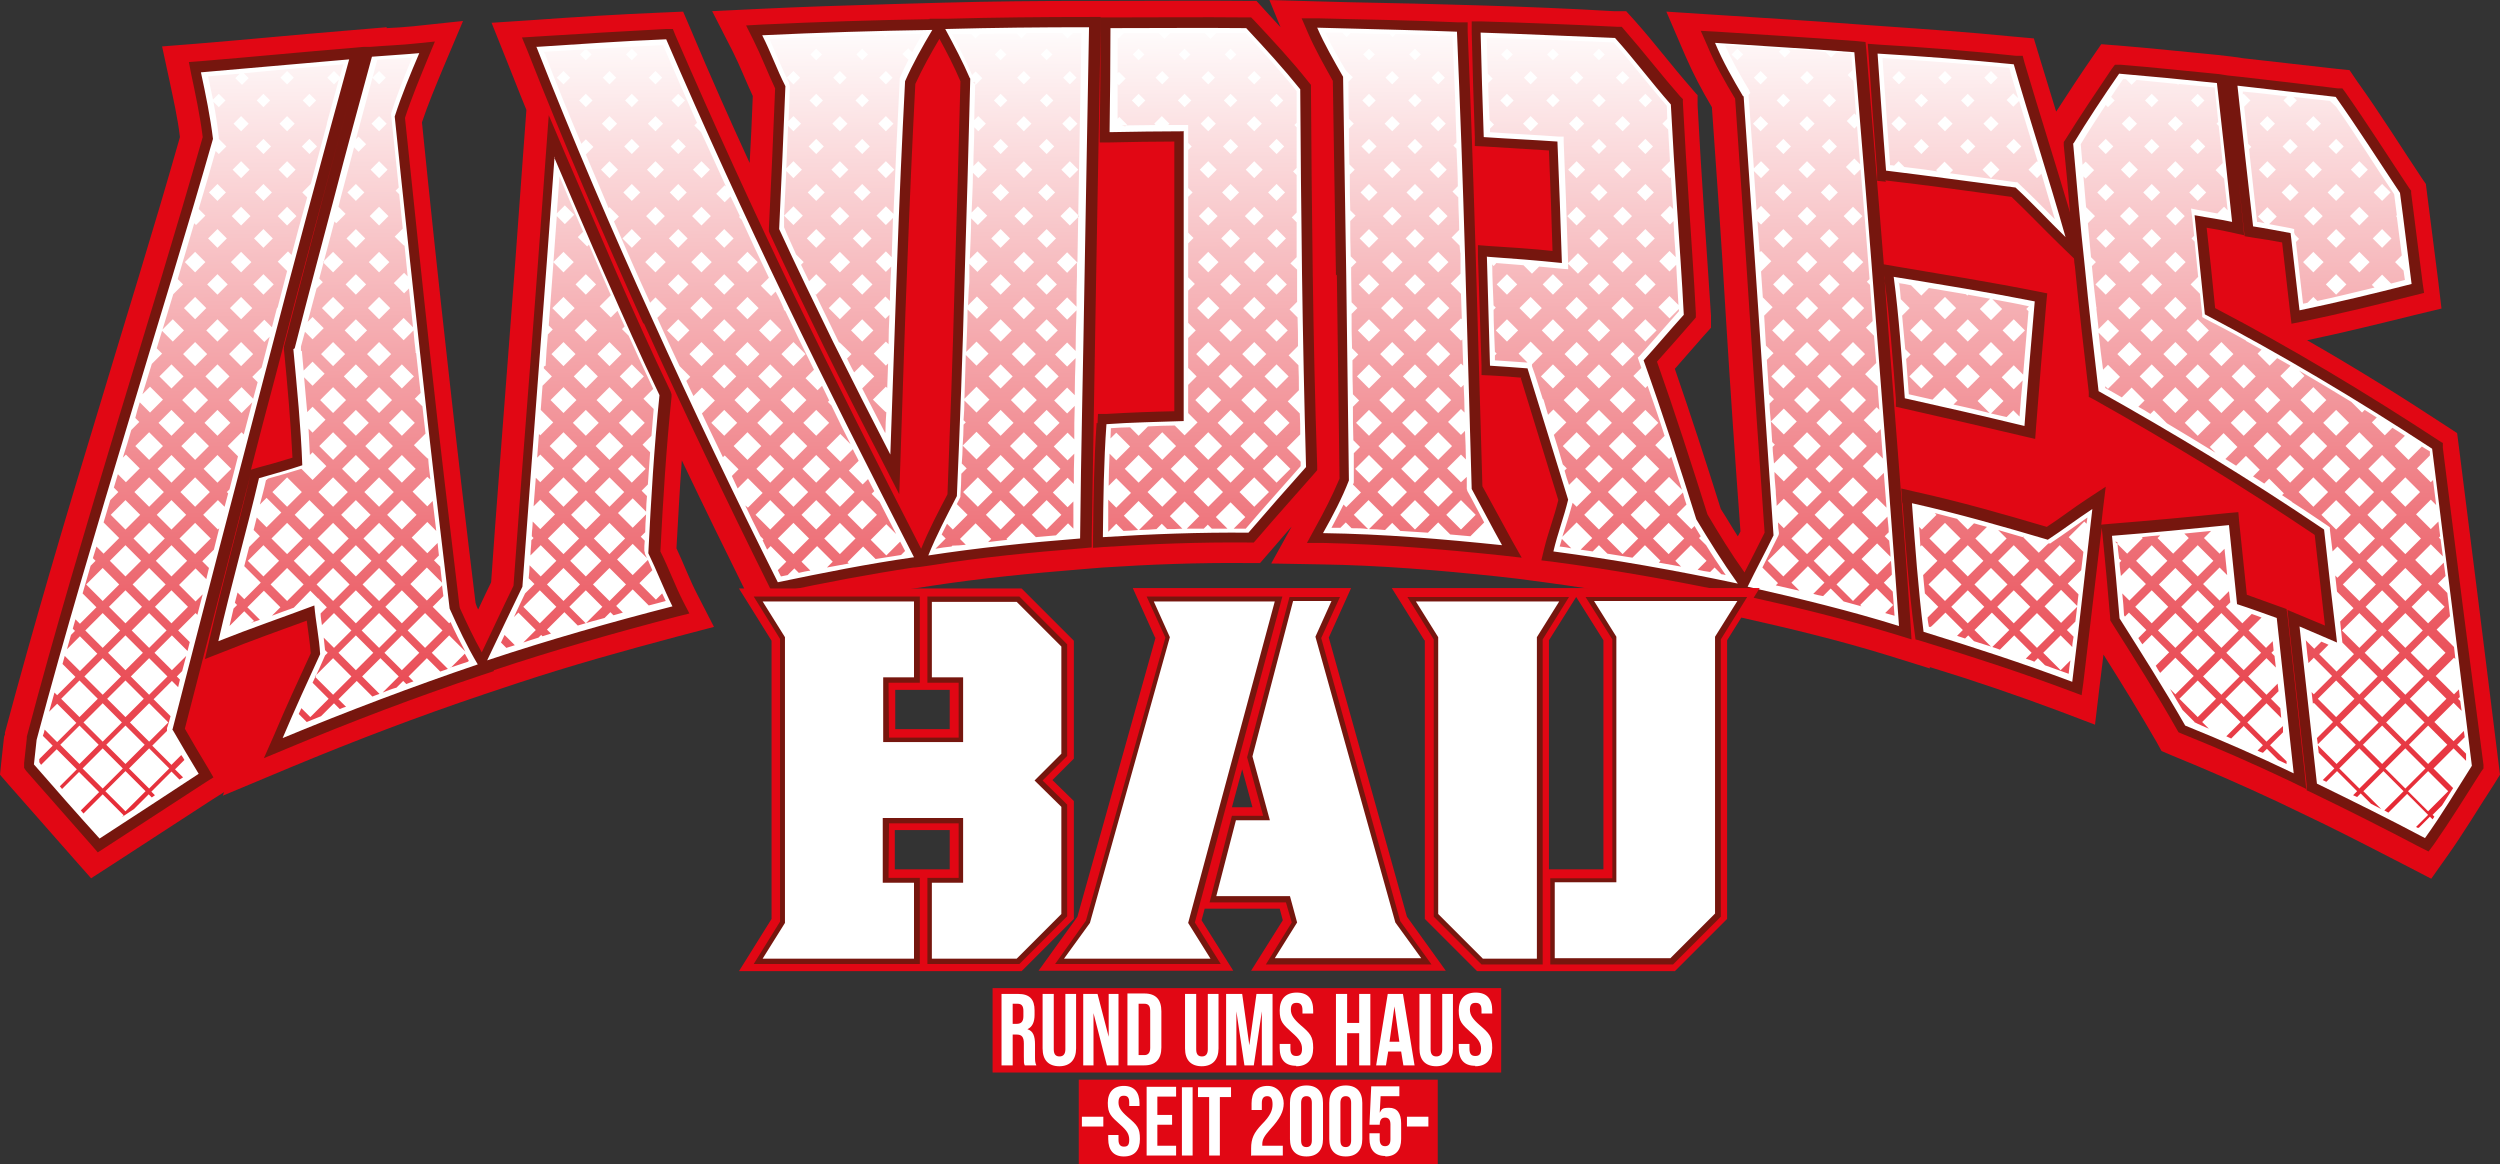
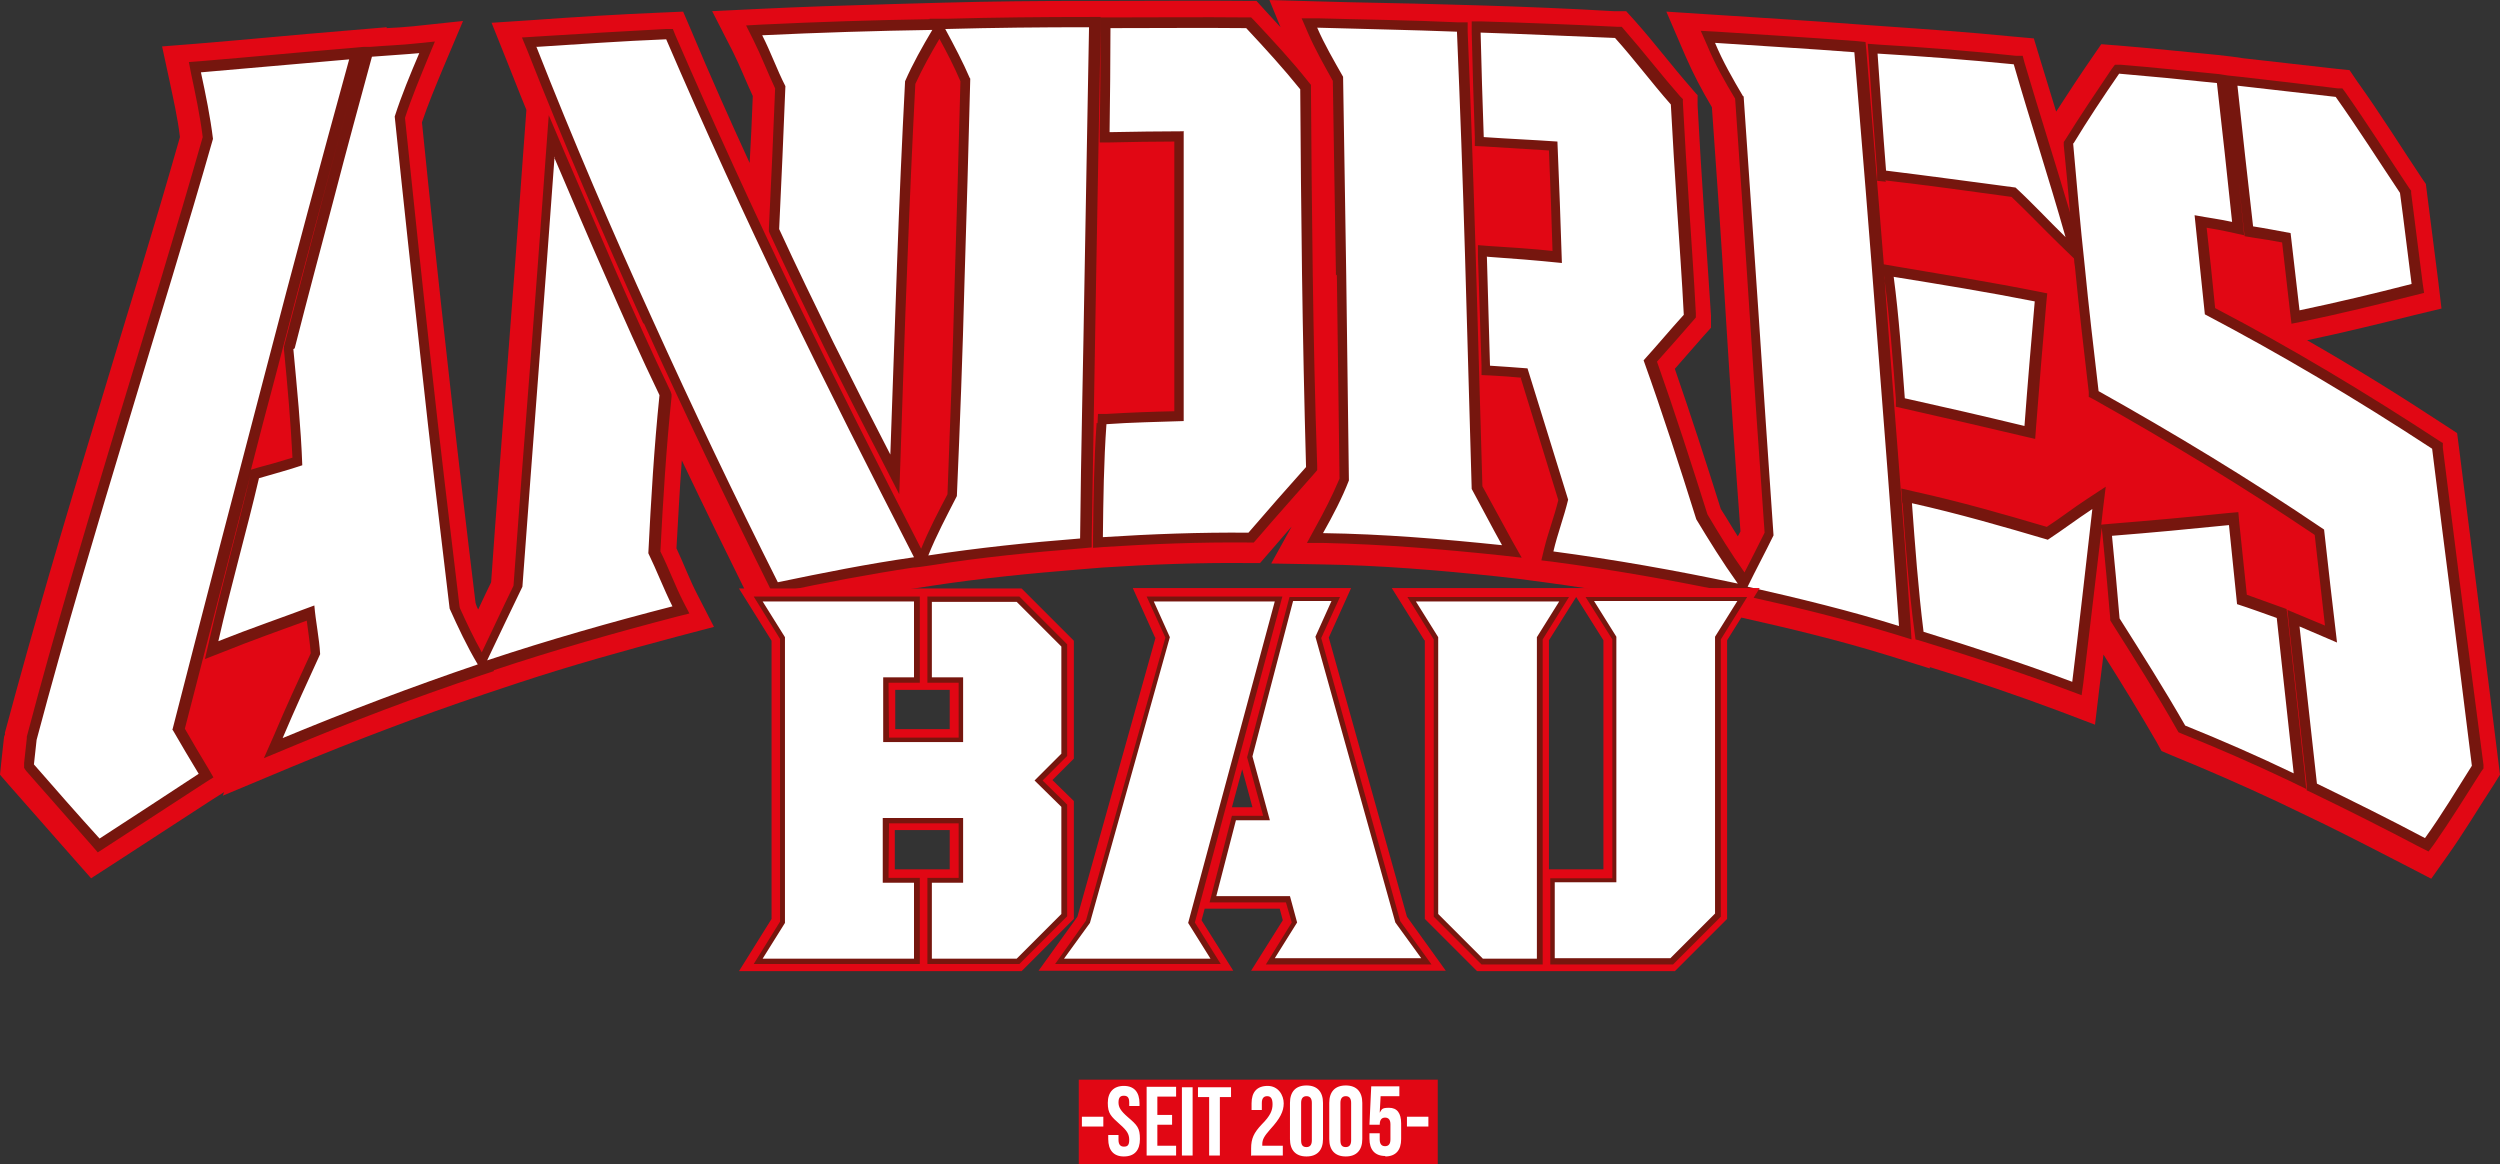
<svg xmlns="http://www.w3.org/2000/svg" id="uuid-81af18dc-e412-41ef-be30-13287c8c16ae" width="559.9" height="260.7" viewBox="0 0 559.9 260.7">
  <rect x="0" y="0" width="559.9" height="260.7" fill="#333333" stroke="none" />
  <defs>
    <clipPath id="uuid-79533dd4-f2cc-4e1d-ada3-8f32462e4bcb">
-       <path d="M37.4,163.5v-.5c.1,0,.8-2.6.8-2.6l-3.8-3.8,4.1-4.1,1.4,1.4.4-1.7-.7-.7,1.2-1.2.9-3.4-3.2,3.2-3.9-3.9,3.9-3.9,3.5,3.5.5-2-2.6-2.6,3.9-3.9.4.4c.4-1.5.8-3.1,1.2-4.6l-1.6,1.6-3.7-3.7,3.7-3.7,2.4,2.4.6-2.5-1.5-1.5,2.6-2.6c.4-1.6.8-3.2,1.2-4.8l-.3.3-3.3-3.3,3.3-3.3,1.5,1.5.8-3-.3-.3.6-.6c.6-2.5,1.3-4.9,1.9-7.4l-2.3-2.3,3.1-3.1.5.5c.6-2.4,1.3-4.8,1.9-7.2l-2.4,2.4-2.9-2.9,2.9-2.9,2.6,2.6,1-3.7-1.2-1.2,2.1-2.1c.6-2.3,1.2-4.6,1.8-6.9l-1.2,1.2-2.5-2.5,2.5-2.5,1.7,1.7c.4-1.4.7-2.8,1.1-4.2l.2-.3c.7-2.7,1.4-5.4,2.1-8.1l-2.1-2.1,2.3-2.3.8.8c1.1-4.3,2.3-8.6,3.5-12.9l-1.1-1.1,1.9-1.9c1.2-4.5,2.4-9,3.6-13.4v-.2c.9-3.3,1.8-6.5,2.7-9.8l-1.1,1.1-1.5-1.5,1.5-1.5,1.3,1.3c.3-.9.5-1.9.8-2.8-7.4.6-14.8,1.3-22.3,2l1.1,1.1-1.5,1.5-1.5-1.5,1-1c-2.4.2-4.8.4-7.1.6.4,1.7.7,3.5,1.1,5.2l1.3-1.3,1.5,1.5-1.5,1.5-1.2-1.2c.5,2.6.9,5.2,1.2,7.9v.4l1.7,1.7-1.7,1.7-.7-.7c-1.2,4.3-2.5,8.7-3.8,13l1.5,1.5-2.1,2.1-.4-.4c-1.2,4.2-2.5,8.3-3.7,12.5l1.2,1.2-2.2,2.2c-.8,2.6-1.6,5.3-2.4,7.9l2.3-2.3,2.5,2.5-2.5,2.5-2.4-2.4-1.2,3.9,1.2,1.2-2.3,2.3c-.7,2.3-1.4,4.5-2.1,6.8l1.7-1.7,2.9,2.9-2.9,2.9-2.3-2.3c-.4,1.2-.7,2.3-1,3.5l.9.9-1.8,1.8c-.6,2.1-1.2,4.1-1.9,6.2l.7-.7,3.1,3.1-3.1,3.1-1.8-1.8c-.3,1-.6,2-.9,3l1,1-1.8,1.8c-.5,1.7-1,3.3-1.5,5l3.5,3.5-3.5,3.5-1.6-1.6c-.3.9-.5,1.7-.8,2.6l.6.6-1.1,1.1c-.6,2.1-1.2,4.1-1.8,6.2l3.1,3.1-3.7,3.7-1-1c-.2.7-.4,1.4-.6,2.1l.5.5-.9.9c-.3,1.1-.6,2.2-.9,3.2l2.9-2.9,3.9,3.9-3.9,3.9-3.4-3.4c-.2.6-.3,1.2-.5,1.8l2.9,2.9-4.1,4.1-.6-.6c-.4,1.4-.8,2.9-1.2,4.3l1.8-1.8,4.3,4.3-4.3,4.3-2.8-2.8c-.1.5-.2.9-.4,1.4l2.2,2.2-3,3v.7l.4.6,3.5-3.5,4.5,4.5-3.8,3.8.5.6,3.8-3.8,4.5,4.5-4.1,4.1.6.7,4.3-4.3,4.7,4.7-.4.4c.9-.6,1.8-1.2,2.7-1.8l3.3-3.3.7.7.7-.5-.8-.8,4.5-4.5,1.8,1.8.8-.5-1.8-1.8,2.1-2.1c-.2-.4-.4-.7-.7-1.1l-2.2,2.2-4.3-4.3,3.3-3.3v-.2ZM100.9,149.5c1.3-.4,2.6-.9,3.9-1.3l.2-.2c-.3-.5-.6-1.1-.9-1.6l-3.2,3.2v-.1ZM56.2,139.5c.7-.2,1.3-.5,2-.7l-2.8-2.8,3.7-3.7,3.7,3.7-1.9,1.9c1.6-.6,3.2-1.2,4.9-1.8l3.7-3.8,1.8,1.8h.2v.2l1.7,1.7-1.4,1.4c0,.9.2,1.7.3,2.6l2.7-2.7,3.9,3.9-3.9,3.9-2.3-2.3c.1.9.2,1.9.3,2.8l.6.6-.6.6c-.9,2.1-1.8,4.1-2.8,6.1l3.6,3.6-4.1,4.1-2-2c-.2.4-.4.9-.6,1.3l1.8,1.8c1.1-.4,2.1-.9,3.2-1.3l2.9-2.9,1.3,1.3c.5-.2.9-.4,1.4-.5l-1.7-1.7,4.1-4.1,3.5,3.5c.5-.2,1-.4,1.6-.6l-3.9-3.9,4.1-4.1,4.1,4.1-3.6,3.6c1-.4,2-.8,3.1-1.1l1.5-1.5.7.7c.5-.2,1-.4,1.6-.6l-1.1-1.1,4.1-4.1,3,3c.6-.2,1.2-.4,1.7-.6l-3.6-3.6,3.9-3.9,3.6,3.6c-1.2-2.2-2.3-4.4-3.3-6.6l-.3.3-3.7-3.7,2.4-2.4-.3-2.4-3.4,3.4-3.7-3.7,3.7-3.7,3.4,3.4c-.1-1.2-.3-2.4-.4-3.6l-1.4-1.4,1.1-1.1c-.1-.9-.2-1.9-.3-2.8l-2.3,2.3-3.5-3.5,3.5-3.5,2,2c-.3-2.2-.5-4.5-.8-6.7l-1.2,1.2-3.3-3.3,3.3-3.3.7.6c-.2-1.6-.4-3.1-.5-4.7h-.1c0,.1-3.1-3-3.1-3l2.6-2.6c-.2-2-.5-4-.7-6.1l-1.7-1.7,1.3-1.3c-.3-2.4-.5-4.7-.8-7.1l-.2-1.8-.2-.2h.1c-.2-1.7-.4-3.3-.5-4.9l-2.2,2.2-2.5-2.5,2.5-2.5,2.1,2.1c-.3-2.9-.6-5.8-.9-8.7l-1.1,1.1-2.3-2.3,2.3-2.3.8.8c-.2-2.3-.5-4.6-.7-6.9h-.1c0,.1-2.1-2-2.1-2l1.8-1.8c-.3-2.6-.5-5.1-.8-7.7l-.8-.8.7-.7c-.6-5.4-1.1-10.8-1.7-16.2v-.4c1.3-4.2,3-8.4,4.7-12.5-.6,0-1.2,0-1.8.1-2,.1-4,.2-6,.4-1.6,5.9-3.2,11.9-4.8,17.8l.6-.6,1.7,1.7-1.7,1.7-1-1c-1,3.8-2,7.6-3,11.3-.2.7-.3,1.3-.5,2l1.6,1.6-2.1,2.1-.4-.4c-1.1,4.3-2.3,8.6-3.4,12.8l.8.8-1.4,1.4c-.7,2.5-1.3,5-2,7.5l1.1-1.1,2.5,2.5-2.5,2.5-1.7-1.7c-.3,1.1-.6,2.2-.9,3.3v1h.2c.1,1.5.3,2.9.4,4.4l2-2,2.7,2.7-2.7,2.7-1.9-1.9c.2,2.6.5,5.2.7,7.8l1.2-1.2,2.9,2.9-2.9,2.9-.9-.9c.1,2,.2,3.9.3,5.9l.6-.6,3.1,3.1-3.1,3.1-2.5-2.5c-2.5.8-5,1.5-7.5,2.2l-.3.3h-.1v-.1c-.4,1.9-.9,3.7-1.4,5.6l1.5-1.5,3.3,3.3-3.3,3.3-2.2-2.2c-.2.9-.5,1.9-.7,2.8l1.4,1.4-2.4,2.4c-.4,1.4-.7,2.9-1.1,4.3l3.7,3.7-3.7,3.7-1.5-1.5c-.2.8-.4,1.6-.6,2.3l.5.5-.8.8c-.3,1.3-.6,2.6-.9,3.9l3.3-3.3,2.2,2.2-.7.4ZM50.4,141.7h.1v-.2.2h-.1ZM113,142.2l-.8,1.7,1.2,1.2c.6-.2,1.3-.4,1.9-.6l-2.3-2.3h0ZM121.8,82.1v.4l1.8,1.8-2.1,2.1c-.1,1.8-.3,3.6-.4,5.4l2.8,2.8-2.9,2.9-.3-.3c-.1,1.8-.3,3.5-.4,5.3l.7-.7,3.1,3.1-3.1,3.1-1-1c-.2,2.1-.3,4.3-.5,6.4l1.5-1.5,3.3,3.3-3.3,3.3-1.7-1.7c0,1.1-.2,2.2-.2,3.3l.4.4-.5.5c0,1.1-.2,2.2-.2,3.4l2.3-2.3,3.5,3.5-3.5,3.5-2.5-2.5c0,1-.1,1.9-.2,2.9l1.3,1.3-2.1,2.1c-.8,1.7-1.7,3.5-2.5,5.3l1-1,3.9,3.9-2.8,2.8c1.1-.4,2.2-.7,3.4-1.1l.6-.6.3.3c.6-.2,1.3-.4,1.9-.6l-.9-.9,3.9-3.9,3,3c2-.6,4-1.2,6-1.7l1.3-1.3.7.7c.7-.2,1.4-.4,2.1-.6l-1.5-1.5,3.7-3.7,3.6,3.6c1.3-.3,2.6-.7,3.8-1-.3-.6-.5-1.1-.8-1.7l-1.4,1.4-3.7-3.7,2.9-2.9c-.3-.8-.7-1.5-1-2.3l-3.4,3.4-3.5-3.5,3.5-3.5,3.2,3.2c-.2-.4-.4-.8-.5-1.1v-.3c-.1,0-.1-.3-.1-.3,0-.7,0-1.4.1-2.2l-.9-.9,1-1c0-1.3.1-2.6.2-4l-3,3-3.3-3.3,3.3-3.3,3,3c0-1.2.1-2.3.2-3.5l-1.2-1.2,1.4-1.4c.2-2.4.3-4.8.5-7.2l-1.7-1.7,2-2c.2-2,.3-4,.5-6l-2.3-2.3,2.2-2.2c-1.9-4-3.7-7.9-5.5-11.9l-1.5-1.5.6-.6c-.5-1.2-1.1-2.3-1.6-3.5l-1.5,1.5-2.5-2.5,2.5-2.5c-.6-1.4-1.2-2.7-1.8-4.1-1-2.4-2.1-4.8-3.1-7.2l-.4.4-2.1-2.1,1.2-1.2c-1.8-4.1-3.6-8.3-5.3-12.4-.2,2.8-.4,5.5-.6,8.3l1.8-1.8,2.1,2.1-2.1,2.1-1.8-1.8c-.4,5-.7,10.1-1.1,15.1-.2,3.1-.5,6.3-.7,9.4l.9.9-1.1,1.1c-.2,2.3-.4,4.6-.5,7l-.4.2ZM121.7,11.3l.2.6.3.3h-.1c2.6,6.8,5.3,13.4,8.1,20l1-1,1.7,1.7-1.7,1.7c1.7,3.9,3.4,8,5.1,12l.2-.2,2.1,2.1-1.1,1.1c2.7,6.1,5.3,12.2,8.1,18.2l1.2-1.2,2.5,2.5-2.1,2.1c1.6,3.6,3.3,7.2,5,10.8l2.4,2.4-.9.9c.5,1.1,1,2.2,1.6,3.4l1.9-1.9,2.9,2.9-2.9,2.9c1.5,3.2,3.1,6.5,4.7,9.8l.4-.4,3.1,3.1-1.5,1.5c.4.9.9,1.9,1.3,2.8l2.3-2.3,3.3,3.3-3.3,3.3-.6-.5c1.1,2.3,2.2,4.6,3.4,6.9l.7.7-.2.2c.3.7.7,1.4,1,2.1l.8-.8,3.5,3.5-1.9,1.9c.2.5.5,1,.7,1.4.5-.1,1-.2,1.5-.3l1.5-1.5,1,1c.9-.2,1.7-.4,2.6-.5l-2-2,3.5-3.5,3.5,3.5-1.3,1.3c1.6-.3,3.3-.6,4.9-.9l-.3-.3,3.5-3.5,2.8,2.8c1.9-.3,3.8-.6,5.7-.9l.9-.9c-.4-.7-.7-1.4-1.1-2.1l-3.1,3.1-3.5-3.5,3.5-3.5,2.2,2.2c-1.2-2.4-2.5-4.8-3.7-7.2l-1.8-1.8.6-.6c-.5-.9-.9-1.8-1.4-2.7l-1.2,1.2-3.1-3.1,2.2-2.2c-.4-.9-.9-1.7-1.3-2.6l-2.8,2.8-3.1-3.1,3.1-3.1,2.3,2.3c-1.5-2.9-2.9-5.8-4.3-8.7l-.8-.8.3-.3c-.5-1.1-1.1-2.2-1.6-3.3l-1,1-2.7-2.7,1.9-1.9c-2.2-4.4-4.3-8.7-6.4-13.1l-.4-.4h.1c-.2-.5-.4-.9-.6-1.4-.4-.9-.8-1.7-1.3-2.6l-1,1-2.3-2.3,1.8-1.8c-2.1-4.3-4.1-8.6-6.1-13l-.6-.6.2-.2c-.7-1.5-1.4-3-2.1-4.4l-1.3,1.3-1.9-1.9,1.9-1.9.3.3c-1.9-4.1-3.7-8.2-5.6-12.2l-1.5-1.5.6-.6c-2.6-5.8-5.1-11.6-7.6-17.4-8.9.4-17.8,1-26.6,1.5l-.2-.3ZM176.9,19.2c-.1,2.6-.2,5.3-.3,7.9l1.1-1.1,1.7,1.7-1.7,1.7-1.2-1.2c-.1,3.2-.3,6.3-.4,9.5l1.6-1.6,1.9,1.9-1.9,1.9-1.6-1.6c-.2,3.3-.3,6.7-.5,10l2.1-2.1,2.1,2.1-2.1,2.1-2.1-2.1v2.6c.8,2,1.8,4,2.7,6.1l1.7,1.7-.6.6c.6,1.2,1.2,2.5,1.8,3.7l1.6-1.6,2.3,2.3-2.3,2.3-.2-.2c1.6,3.4,3.3,6.7,4.9,10.1l.4.8h.1c0-.1,2.7,2.6,2.7,2.6l-1,1c.5,1,1,2.1,1.6,3.1l1.8-1.8,2.7,2.7-2.7,2.7c1.7,3.3,3.4,6.6,5.1,9.9h.1c0-1.6.1-3.1.2-4.6h-.1c0,.1-2.9-2.8-2.9-2.8l2.9-2.9.3.3.2-5.5-.5.5-2.7-2.7,2.7-2.7.6.6c0-2.2.1-4.4.2-6.6l-.9.9-2.5-2.5,2.5-2.5,1,1c0-2.6.2-5.1.3-7.7l-1.2,1.2-2.3-2.3,2.3-2.3,1.3,1.3c.1-2.9.2-5.9.3-8.8l-1.6,1.6-2.1-2.1,2.1-2.1,1.7,1.7c.4-10,.9-20,1.4-30v-.4c.6-1.4,1.3-2.8,2-4.2h-.1c0,.1-1.3-1.2-1.3-1.2l1.3-1.3.9.9c.7-1.4,1.5-2.7,2.3-4.1-2.6,0-5.2.1-7.8.2l-.5.5-.5-.5c-3.2,0-6.4.2-9.6.3l-.2.2-.2-.2c-5.2.2-10.3.4-15.5.6,1.5,3.3,2.8,6.6,4.4,9.8v.3c.1,0,.1.3.1.3l.1.1ZM218.4,18.3c0,2.9-.2,5.7-.2,8.6l.9-.9,1.7,1.7-1.7,1.7-.9-.9c0,2.9-.2,5.8-.2,8.7l1.1-1.1,1.9,1.9-1.9,1.9-1.2-1.2c0,3-.2,5.9-.3,8.9l1.4-1.4,2.1,2.1-2.1,2.1-1.5-1.5c0,3-.2,6.1-.3,9.1l1.7-1.7,2.3,2.3-2.3,2.3-1.8-1.8v4.1c-.2,1.7-.2,3.5-.3,5.2l2-2,2.5,2.5-2.5,2.5-2.1-2.1c0,3.2-.2,6.3-.3,9.5l2.3-2.3,2.7,2.7-2.7,2.7-2.4-2.4c-.1,3.3-.2,6.5-.3,9.8l2.7-2.7,2.9,2.9-2.9,2.9-2.7-2.7c0,1.5-.1,2.9-.2,4.4l.5.5-.5.5c0,1.6-.1,3.1-.2,4.7l3.1-3.1,3.1,3.1-3.1,3.1-3.1-3.1c0,1.3-.1,2.6-.2,4l1.1,1.1-1.2,1.2c0,1.6-.1,3.3-.2,4.9v.3l-.1.2c-.2.5-.5.9-.7,1.4l2.4,2.4-3.3,3.3-1.3-1.3-1.2,2.4.9.9-2.3,2.3c1.2-.2,2.4-.4,3.6-.5l.2-.2h.1c1,0,2-.1,2.9-.2l-1.3-1.3,3.5-3.5,3.5,3.5-.7.7c1.4-.2,2.8-.3,4.3-.5l-.2-.2,3.5-3.5,3.1,3.1c1.5-.1,3-.3,4.5-.4l2.7-2.7,1.2,1.2v-6.1l-1.3,1.3-3.3-3.3,3.3-3.3,1.4,1.4c0-2.3,0-4.5.1-6.8l-1.5,1.5-3.1-3.1,3.1-3.1,1.5,1.5c0-2.5,0-5,.1-7.5l-1.7,1.7-2.9-2.9,2.9-2.9,1.7,1.7c0-2.8.1-5.5.2-8.3l-1.9,1.9-2.7-2.7,2.7-2.7,1.9,1.9c0-3,.1-6,.2-9.1l-2.1,2.1-2.5-2.5,2.5-2.5,2.1,2.1c0-2.3,0-4.6.1-6.9v-3l-2.2,2.3-2.3-2.3,2.3-2.3,2.3,2.3c.3-17.1.6-34.3.9-51.4h-1.9l-1.2,1.2-1.2-1.2h-8l-1.1,1.2-1.1-1.1c-2.7,0-5.4,0-8.2.1l-1,1-1-1h-4.3c1.6,3,3.2,6.1,4.5,9.2l.8-.8,1.5,1.5-1.5,1.5-.6-.6.5-.1ZM251.2,28.1c2.5,0,5.1-.1,7.6-.1l-.3-.3,1.7-1.7,1.7,1.7-.3.3h4.5v4l.8.8-.8.8v8.5l1,1-1,1v8l1.2,1.2-1.2,1.2v7.6l1.5,1.5-1.5,1.5v7.2l1.7,1.7-1.7,1.7v6.7l1.9,1.9-1.9,1.9v6.3l2.1,2.1-2.9,2.9-2.2-2.2c-2,0-4,.1-6,.2l-2.1,2.1-1.9-1.9c-1.4,0-2.9.1-4.3.2,0,.8-.1,1.5-.1,2.3l1.3-1.3,3.1,3.1-3.1,3.1-1.5-1.5c-.1,2.4-.2,4.8-.2,7.2l1.7-1.7,3.3,3.3-3.3,3.3-1.8-1.8v7.2l1.8-1.8,1.6,1.6c1.1,0,2.2-.1,3.3-.2l-3.2-3.2,3.3-3.3,3.3,3.3-3.2,3.2c1.3,0,2.6-.1,3.9-.2l1.2-1.2,1.2,1.2c1.1,0,2.3,0,3.4-.1l-2.8-2.8,3.3-3.3,3.3,3.3-2.8,2.8h3.8l.9-.9.9.9h3.5l-2.6-2.6,3.3-3.3,3.3,3.3-2.6,2.6h2.7c4-4.7,8.2-9.3,12.3-14v-1l-3.1-3.1,3-3c0-1.6,0-3.1-.1-4.7l-2.7-2.7,2.5-2.5c0-1.9,0-3.7-.1-5.6l-2.2-2.2,2.1-2.1c0-2.1,0-4.3-.1-6.4l-1.8-1.8,1.7-1.7v-7.2l-1.5-1.4,1.4-1.4v-7.8l-1.1-1.1,1.1-1.1v-8.4l-.8-.8.8-.8v-9.1l-.5-.5.5-.5v-7.1c-3.6-4.5-7.5-8.7-11.4-13h-6.6l-1.3,1.3-1.3-1.3h-7.7l-1.3,1.3-1.3-1.3h-7.8l-1.2,1.2-.2-.2v8l.3-.3,1.5,1.5-1.5,1.5-.3-.3v7.8l.4-.4,1.7,1.7-.4.4-.8-.2ZM302,18.5c0,2.7,0,5.4.1,8.1l1.1,1.1-1.1,1.1c0,2.7,0,5.4.1,8l1.2,1.2-1.1,1.1c0,2.7,0,5.3.1,8l1.2,1.2-1.2,1.2c0,2.6,0,5.2.1,7.9l1.3,1.3-1.2,1.2v1.5l.1,6.3,1.3,1.3-1.3,1.3c0,2.6,0,5.1.1,7.7l1.4,1.4-1.3,1.3c0,2.5,0,5.1.1,7.6l1.4,1.4-1.4,1.4c0,2.5,0,5,.1,7.5l1.5,1.5-1.4,1.4v6.5c0,.2-.1.3-.2.5l1.8,1.8-3.3,3.3-.6-.6c-.9,1.8-1.8,3.5-2.7,5.2h2l1.2-1.2,1.3,1.3c1.2,0,2.5,0,3.7.2l-3.2-3.2,3.3-3.3,3.3,3.3-3.2,3.2c1.2,0,2.4.1,3.6.2l1.6-1.6,1.8,1.8c2.1.1,4.1.3,6.2.4l2.3-2.3,2.7,2.7c1.5.1,3,.3,4.5.4l3.1-3.1c-1.3-2.4-2.5-4.8-3.8-7.1v-.2c-.1,0-.1-.3-.1-.3v-2.6l-1.3,1.2-3.1-3.1,3.1-3.1,1.1,1.1c0-2.1-.1-4.2-.2-6.4l-.9.9-2.9-2.9,2.9-2.9.8.8c0-2.1-.1-4.1-.2-6.2l-.6.6-2.7-2.7,2.7-2.7.5.5-.2-5.9-.3.3-2.5-2.5,2.5-2.5.2.2-.2-5.7-2.3-2.3,2.2-2.2v-4.6c-.1,0-.2-1.7-.2-1.7l-1.8-1.8,1.7-1.7c0-2.4-.2-4.9-.2-7.3l-1.3-1.3,1.2-1.2c0-2.8-.2-5.6-.3-8.4l-.7-.7.7-.7c-.1-3.2-.2-6.4-.3-9.5h-.1c0-.1.1-.2.1-.2-.2-4.7-.4-9.5-.6-14.2-.9,0-1.8,0-2.7-.1l-.4.4-.4-.4c-3.1-.1-6.1-.2-9.2-.3l-.7.7-.7-.7c-2.9,0-5.8-.1-8.7-.2l-.9.9-1-1h-3.8c1.4,3,3,5.8,4.7,8.6l1.5,1.4-1.1,1.1.1.1ZM349.8,120.7c-.2.6-.3,1.1-.5,1.7.9.1,1.7.2,2.6.4l-2.1-2.1ZM334.2,59.2c0,3.1.2,6.1.3,9.2l.5.5-.5.5c0,3.1.2,6.3.3,9.4l.4.4-.4.4v1.1c2.4.2,4.8.3,7.3.5l-2-2,2.7-2.7,2.7,2.7-2.4,2.4v.4c.9,2.4,1.6,4.9,2.4,7.3l.2.2c.3,1.2.7,2.3,1,3.4l1.2-1.2,2.9,2.9-2.8,2.8c.7,2.2,1.4,4.4,2,6.6l.9.9-.5.5c.3,1.1.6,2.1,1,3.2l1.7-1.7,3.3,3.3-3.3,3.3-.9-.9c-.7,2.6-1.5,5.1-2.3,7.6l3.2-3.2,3.5,3.5-2.6,2.6c.9.1,1.8.3,2.7.4l1.4-1.4,1.9,1.9c1.9.3,3.7.6,5.6.9l2.8-2.8,3.5,3.5-.4.4c1.7.3,3.3.6,5,.9l-1.3-1.3,3.5-3.5,3.5,3.5-2,2c.9.2,1.9.4,2.8.5l1-1,1.5,1.5c.3,0,.7.1,1,.2-1.5-2.2-3-4.4-4.4-6.7l-1.6-1.6.4-.4c-.5-.8-.9-1.5-1.4-2.3l-.7.7-3.3-3.3,2.2-2.2c-.3-.9-.6-1.8-.8-2.7l-3.1,3.1-3.3-3.3,3.3-3.3,2.9,2.9c-.8-2.5-1.6-4.9-2.4-7.4l-.5.5-3.1-3.1,2.1-2.1c-1.2-3.8-2.5-7.5-3.8-11.2l-.5.5-2.7-2.7,1.8-1.8c-.2-.6-.4-1.1-.6-1.7l-.2-.6.5-.5c2.9-3.3,5.8-6.6,8.7-9.9v-.5l-2.1,2.1-2.5-2.5,2.5-2.5,2,2c-.2-3-.3-6-.5-9l-1.5,1.5-2.3-2.3,2.3-2.3,1.4,1.4c-.2-2.7-.4-5.4-.5-8.1l-.8.8-2.1-2.1,2.1-2.1.7.7v-.3c-.2-2.3-.3-4.6-.5-6.8l-.2.2-1.9-1.9,1.9-1.9c-.1-2.4-.3-4.8-.4-7.1l-1.3-1.3,1.1-1.1c0-1-.1-2-.1-2.9-4.1-4.7-7.8-9.6-11.9-14.2-9.5-.4-18.9-.8-28.4-1.1,0,2.7.1,5.4.2,8.1l1.1,1.1-1,1c0,2.8.2,5.5.3,8.3l1,1-.9.9v.8c5.2.4,10.3.6,15.5,1h1v1.1c.4,9,.7,18.1,1,27.2l2.2-2.2,2.3,2.3-2.3,2.3-2.2-2.2v1.2l-1.3-.1c-1.7-.2-3.5-.3-5.2-.5l-1.6,1.6-1.9-1.9c-2.1-.2-4.1-.3-6.2-.5h.1c0,.1-.6.7-.6.7l-.3-.4ZM391.6,21.3c.4,5.5.8,11,1.2,16.4l1.6-1.6,1.9,1.9-1.9,1.9-1.6-1.6c.2,2.9.4,5.9.6,8.8l1-1,2.1,2.1-2.1,2.1-.8-.8c.2,2.3.3,4.7.5,7l.3-.3,2.3,2.3-2.3,2.3c.1,1.9.3,3.9.4,5.8l2.2,2.2-1.9,1.9c.1,2.2.3,4.5.4,6.7l1.7,1.7-1.5,1.5c.2,2.6.3,5.1.5,7.7l1.1,1.1-1,1c0,1.3.2,2.7.3,4l2.9-2.9,2.9,2.9-2.9,2.9-2.9-2.9c.1,1.5.2,3.1.3,4.6l.6.6-.5.5c0,1.2.2,2.4.3,3.7l2.2-2.2,3.1,3.1-3.1,3.1-2.1-2.1c0,1.4.2,2.8.3,4.2v.1c0,1.1.2,2.2.2,3.3l1.6-1.6,3.3,3.3-3.3,3.3-1.3-1.3c0,.8.1,1.6.2,2.3v.3l-.1.3c-1.2,2.4-2.4,4.8-3.6,7.2l3.5,3.5-.5.5c1.8.4,3.5.8,5.3,1.2l-1.8-1.8,3.7-3.7,3.7,3.7-2.5,2.5c.7.2,1.5.4,2.2.5l1.7-1.7,2.9,2.9c1.3.4,2.7.7,4,1.1l-.3-.3,3.7-3.7,3.7,3.7-1.8,1.8c.7.2,1.4.4,2.1.6-.1-1.8-.3-3.6-.4-5.4l-2-2,1.8-1.8c0-1-.1-2.1-.2-3.1l-3.1,3.1-3.5-3.5,3.5-3.5,3,3c0-1.2-.2-2.4-.3-3.6l-1-1,.9-.9c0-1.2-.2-2.3-.3-3.5l-2.4,2.4-3.3-3.3,3.3-3.3,2.2,2.2c-.2-2.6-.4-5.2-.6-7.8l-1.6,1.6-3.1-3.1,3.1-3.1,1.4,1.4c-.2-2.2-.3-4.4-.5-6.6l-.9.9-2.9-2.9,2.9-2.9.6.6c-.1-1.8-.3-3.6-.4-5.4h-.1c0,.1-2.7-2.6-2.7-2.6l2.5-2.5c-.2-2-.3-4-.5-6.1l-1.8-1.8,1.5-1.5c-.2-2.7-.4-5.4-.6-8.1l-.7-.7.6-.6c-.6-8.2-1.3-16.4-2-24.6l-1.4,1.4-1.9-1.9,1.9-1.9,1.3,1.3c-.2-2.9-.5-5.7-.7-8.6l-.6.6-1.7-1.7,1.7-1.7.4.4-.6-7.7-1.3-1.3,1.1-1.1-.3-3.8c-1.1,0-2.2-.2-3.3-.2l-1.2,1.2-1.3-1.3c-2.8-.3-5.6-.5-8.4-.6l.6.6-1.3,1.3-1.3-1.3.7-.7c-4.3-.3-8.6-.5-12.8-.8,1.6,3.5,3.5,6.9,5.5,10.2v.2c.1,0,.2.3.2.3l-.4.5ZM425.3,63.2c.2,1.3.3,2.5.4,3.8l2,2-1.7,1.7c.2,2.5.5,5,.7,7.5l1.2,1.2-1,1c.2,2.6.4,5.3.6,7.9,1.8.4,3.6.8,5.3,1.2l2.7-2.7,2.9,2.9-.9.9c2.7.6,5.4,1.2,8.1,1.9l-2.7-2.7,2.9-2.9,2.9,2.9-2.8,2.8c1.2.3,2.3.5,3.5.8l1.5-1.5,1.4,1.4c.2-2.7.4-5.4.7-8.1l-2,2-2.7-2.7,2.7-2.7,2.1,2.1c.4-4.7.8-9.5,1.2-14.2l-.5-.5.6-.6c-2.7-.6-5.5-1.1-8.2-1.6l2.2,2.2-2.5,2.5-2.5-2.5,2.3-2.3c-1.6-.3-3.2-.6-4.9-.9l-.2.2-.3-.3c-2.8-.5-5.5-.9-8.3-1.4l-1.7,1.7-2.3-2.3c-.9-.2-1.9-.4-2.8-.5l.1-.2ZM423.3,37c.3,0,.6,0,.9.1l1-1,1.3,1.3c2.5.3,5,.6,7.4,1l-.3-.3,1.9-1.9,1.9,1.9-.7.7c4.9.7,9.8,1.3,14.7,2h.4l.3.3c2.8,2.6,5.4,5.3,8.1,8-1-3.4-2-6.8-3-10.2l-1,1-1.9-1.9,1.9-1.9.2.2c-1.4-4.6-2.8-9.1-4.2-13.7l-1.3,1.3-1.5-1.5,1.5-1.5,1.1,1.1c-.7-2.3-1.4-4.5-2-6.8-9.5-.9-18.9-1.6-28.4-2.2.6,8,1.1,16,1.7,24ZM453,120.3c-1.8-.5-3.7-1.1-5.5-1.6l1.9,1.9-3.5,3.5-3.5-3.5,2.6-2.6c-1-.3-2-.5-2.9-.8l-1.4,1.4-2.4-2.4c-1.7-.4-3.3-.9-5-1.3l.4.4-3.3,3.3-.6-.6c.1,1.5.2,2.9.3,4.4l.3-.3,3.5,3.5-3.2,3.2c.1,1.4.3,2.7.4,4.1l3,3-2.4,2.4c0,.7.2,1.4.3,2.1h.4c0,.1,3.3-3.2,3.3-3.2l3.9,3.9-1.3,1.3c.6.2,1.2.4,1.8.6l.7-.7,1.3,1.3c1.3.4,2.5.8,3.8,1.2l-3.7-3.7,3.9-3.9,3.9,3.9-3.8,3.8c.6.2,1.2.4,1.7.6l3.2-3.2,3.9,3.9-1.3,1.3c.6.2,1.3.4,1.9.7l.8-.8,1.6,1.6c1.8.6,3.5,1.3,5.3,1.9.1-1,.2-2,.4-3l-2.2,2.2-3.9-3.9,3.9-3.9,2.6,2.6c0-.8.2-1.5.3-2.3l-1.5-1.5,1.9-1.9c.1-1.1.3-2.2.4-3.3l-3.6,3.6-3.7-3.7,3.7-3.7,3.6,3.6c.1-.9.2-1.7.3-2.6l-2.4-2.4,3-3,.5-4.1-3.3-3.3,3.5-3.5.5.5.2-1.4c-2.6,1.8-5.2,3.7-7.9,5.5l-.4.3h-.4c0-.1-2.2,2.1-2.2,2.1l-3.5-3.5.3-.3-.4.3ZM474.2,121.4c.1,1.2.2,2.5.4,3.7l.5.5-.4.4c0,1,.2,2,.3,3l1.9-1.9,3.7,3.7-3.7,3.7-1.6-1.6c.2,1.6.3,3.3.4,4.9l.2.3.9-.9,3.9,3.9-1.8,1.8c.3.5.6,1,.9,1.4l2.1-2.1,3.9,3.9-3,3c.3.5.6,1.1,1,1.6l3.4-3.4,4.1,4.1-4.1,4.1-1.2-1.2c.9,1.6,1.9,3.2,2.8,4.7l2.7,2.7h-.1c1.1.6,2.2,1,3.3,1.5l-1.5-1.5,4.3-4.3,4.3,4.3-3.2,3.2c.4.2.7.3,1.1.5l2.8-2.8,4.3,4.3-1.2,1.2c.4.2.8.4,1.2.5l.9-.9,2.5,2.5c.6.3,1.3.6,1.9.9v-.6l-3.7-3.6,2.9-2.9v-1.4c-.1,0-3.7,3.5-3.7,3.5l-4.3-4.3,4.3-4.3,3.3,3.3-.2-2.2-2.1-2.1,1.7-1.7-.2-1.7-2.5,2.5-4.1-4.1,4.1-4.1,2.1,2.1-.3-2.6-.7-.7.5-.5-.2-2.1-1.5,1.5-3.9-3.9,2.9-2.9c-.7-.3-1.4-.5-2.2-.8l-2.1,2.1-3.7-3.7,1-1-.3-2.5-2.1,2.1-3.7-3.7,3.7-3.7,1.7,1.7-.6-5.9-1.1,1.1-3.5-3.5,1.6-1.6c-2,.2-4,.4-6,.6l1,1-3.5,3.5-3.5-3.5.6-.6c-1.4.1-2.7.2-4.1.4l.2.2-3.5,3.5-2.7-2.7.5.1ZM515.8,68c.3,0,.6-.1,1-.2l1.3-1.3.9.9c4.3-.9,8.6-2,12.8-3l-.6-.6,2.3-2.3,2,2c1-.3,2.1-.5,3.1-.8l-.3-2.1-1.9-1.9,1.5-1.5c-.4-2.9-.7-5.7-1.1-8.6l-.2-.2.2-.2-.6-4.7c-4.4-6.5-8.5-13.2-13-19.6l-1.4-1.3c-2.7-.3-5.5-.6-8.2-.9l.8.8-1.5,1.5-1.5-1.5.9-.9c-3.3-.4-6.6-.8-10-1.1v.7l.2-.2,1.5,1.5-1.4,1.4.9,8.3.7.7-.5.5c.6,5.4,1.2,10.9,1.8,16.3.6,0,1.1.2,1.7.3l-1.5-1.5,2.1-2.1,2.1,2.1-1.7,1.7c1.6.3,3.2.6,4.8.9l.8.2v.8l.2.5.9.9-.7.7c.5,4.6,1.1,9.3,1.6,13.9v-.1ZM548.3,177.2l-4.5,4.5-4.5-4.5,4.5-4.5,4.5,4.5ZM533.5,171.1l-4.3-4.3,4.3-4.3,4.3,4.3-4.3,4.3ZM543.8,171.1l-4.3-4.3,4.3-4.3,4.3,4.3-4.3,4.3ZM492.2,160.6l-4.1-4.1,4.1-4.1,4.1,4.1-4.1,4.1ZM502.5,160.6l-4.1-4.1,4.1-4.1,4.1,4.1-4.1,4.1ZM523.2,160.6l-4.1-4.1,4.1-4.1,4.1,4.1-4.1,4.1ZM533.5,160.6l-4.1-4.1,4.1-4.1,4.1,4.1-4.1,4.1ZM543.8,160.6l-4.1-4.1,4.1-4.1,4.1,4.1-4.1,4.1ZM492.2,150.1l-3.9-3.9,3.9-3.9,3.9,3.9-3.9,3.9ZM502.5,150.1l-3.9-3.9,3.9-3.9,3.9,3.9-3.9,3.9ZM533.5,150.1l-3.9-3.9,3.9-3.9,3.9,3.9-3.9,3.9ZM543.8,150.1l-3.9-3.9,3.9-3.9,3.9,3.9-3.9,3.9ZM440.7,139.6l-3.7-3.7,3.7-3.7,3.7,3.7-3.7,3.7ZM451,139.6l-3.7-3.7,3.7-3.7,3.7,3.7-3.7,3.7ZM481.9,139.6l-3.7-3.7,3.7-3.7,3.7,3.7-3.7,3.7ZM492.2,139.6l-3.7-3.7,3.7-3.7,3.7,3.7-3.7,3.7ZM533.5,139.6l-3.7-3.7,3.7-3.7,3.7,3.7-3.7,3.7ZM543.8,139.6l-3.7-3.7,3.7-3.7,3.7,3.7-3.7,3.7ZM399.4,122.1l3.5,3.5-3.5,3.5-3.5-3.5,3.5-3.5ZM409.7,122.1l3.5,3.5-3.5,3.5-3.5-3.5,3.5-3.5ZM440.7,122.1l3.5,3.5-3.5,3.5-3.5-3.5,3.5-3.5ZM451,122.1l3.5,3.5-3.5,3.5-3.5-3.5,3.5-3.5ZM461.3,122.1l3.5,3.5-3.5,3.5-3.5-3.5,3.5-3.5ZM481.9,122.1l3.5,3.5-3.5,3.5-3.5-3.5,3.5-3.5ZM492.2,122.1l3.5,3.5-3.5,3.5-3.5-3.5,3.5-3.5ZM533.5,122.1l3.5,3.5-3.5,3.5-3.5-3.5,3.5-3.5ZM316.9,112l3.3,3.3-3.3,3.3-3.3-3.3,3.3-3.3ZM327.2,112l3.3,3.3-3.3,3.3-3.3-3.3,3.3-3.3ZM358.1,112l3.3,3.3-3.3,3.3-3.3-3.3,3.3-3.3ZM368.5,112l3.3,3.3-3.3,3.3-3.3-3.3,3.3-3.3ZM409.7,112l3.3,3.3-3.3,3.3-3.3-3.3,3.3-3.3ZM523.2,112l3.3,3.3-3.3,3.3-3.3-3.3,3.3-3.3ZM533.5,112l3.3,3.3-3.3,3.3-3.3-3.3,3.3-3.3ZM306.6,101.9l3.1,3.1-3.1,3.1-3.1-3.1,3.1-3.1ZM316.9,101.9l3.1,3.1-3.1,3.1-3.1-3.1,3.1-3.1ZM358.1,101.9l3.1,3.1-3.1,3.1-3.1-3.1,3.1-3.1ZM368.5,101.9l3.1,3.1-3.1,3.1-3.1-3.1,3.1-3.1ZM409.7,101.9l3.1,3.1-3.1,3.1-3.1-3.1,3.1-3.1ZM512.9,101.9l3.1,3.1-3.1,3.1-3.1-3.1,3.1-3.1ZM523.2,101.9l3.1,3.1-3.1,3.1-3.1-3.1,3.1-3.1ZM533.5,101.9l3.1,3.1-3.1,3.1-3.1-3.1,3.1-3.1ZM306.6,91.8l2.9,2.9-2.9,2.9-2.9-2.9,2.9-2.9ZM316.9,91.8l2.9,2.9-2.9,2.9-2.9-2.9,2.9-2.9ZM358.1,91.8l2.9,2.9-2.9,2.9-2.9-2.9,2.9-2.9ZM368.5,91.8l2.9,2.9-2.9,2.9-2.9-2.9,2.9-2.9ZM409.7,91.8l2.9,2.9-2.9,2.9-2.9-2.9,2.9-2.9ZM492.2,91.8l2.9,2.9-2.9,2.9-2.9-2.9,2.9-2.9ZM502.5,91.8l2.9,2.9-2.9,2.9-2.9-2.9,2.9-2.9ZM512.9,91.8l2.9,2.9-2.9,2.9-2.9-2.9,2.9-2.9ZM523.2,91.8l2.9,2.9-2.9,2.9-2.9-2.9,2.9-2.9ZM306.6,81.6l2.7,2.7-2.7,2.7-2.7-2.7,2.7-2.7ZM316.9,81.6l2.7,2.7-2.7,2.7-2.7-2.7,2.7-2.7ZM347.8,81.6l2.7,2.7-2.7,2.7-2.7-2.7,2.7-2.7ZM358.1,81.6l2.7,2.7-2.7,2.7-2.7-2.7,2.7-2.7ZM399.4,81.6l2.7,2.7-2.7,2.7-2.7-2.7,2.7-2.7ZM409.7,81.6l2.7,2.7-2.7,2.7-2.7-2.7,2.7-2.7ZM430.3,81.6l2.7,2.7-2.7,2.7-2.7-2.7,2.7-2.7ZM440.7,81.6l2.7,2.7-2.7,2.7-2.7-2.7,2.7-2.7ZM481.9,81.6l2.7,2.7-2.7,2.7-2.7-2.7,2.7-2.7ZM492.2,81.6l2.7,2.7-2.7,2.7-2.7-2.7,2.7-2.7ZM502.5,81.6l2.7,2.7-2.7,2.7-2.7-2.7,2.7-2.7h0ZM306.6,76.5l-2.5-2.5,2.5-2.5,2.5,2.5-2.5,2.5ZM316.9,76.5l-2.5-2.5,2.5-2.5,2.5,2.5-2.5,2.5ZM337.5,76.5l-2.5-2.5,2.5-2.5,2.5,2.5-2.5,2.5ZM347.8,76.5l-2.5-2.5,2.5-2.5,2.5,2.5-2.5,2.5ZM358.1,76.5l-2.5-2.5,2.5-2.5,2.5,2.5-2.5,2.5ZM368.5,76.5l-2.5-2.5,2.5-2.5,2.5,2.5-2.5,2.5ZM399.4,76.5l-2.5-2.5,2.5-2.5,2.5,2.5-2.5,2.5ZM409.7,76.5l-2.5-2.5,2.5-2.5,2.5,2.5-2.5,2.5ZM430.3,76.5l-2.5-2.5,2.5-2.5,2.5,2.5-2.5,2.5ZM440.7,76.5l-2.5-2.5,2.5-2.5,2.5,2.5-2.5,2.5ZM451,76.5l-2.5-2.5,2.5-2.5,2.5,2.5-2.5,2.5ZM481.9,76.5l-2.5-2.5,2.5-2.5,2.5,2.5-2.5,2.5ZM492.2,76.5l-2.5-2.5,2.5-2.5,2.5,2.5-2.5,2.5ZM306.6,66l-2.3-2.3,2.3-2.3,2.3,2.3-2.3,2.3ZM316.9,66l-2.3-2.3,2.3-2.3,2.3,2.3-2.3,2.3ZM337.5,66l-2.3-2.3,2.3-2.3,2.3,2.3-2.3,2.3ZM347.8,66l-2.3-2.3,2.3-2.3,2.3,2.3-2.3,2.3ZM358.1,66l-2.3-2.3,2.3-2.3,2.3,2.3-2.3,2.3ZM368.5,66l-2.3-2.3,2.3-2.3,2.3,2.3-2.3,2.3ZM399.4,66l-2.3-2.3,2.3-2.3,2.3,2.3-2.3,2.3ZM409.7,66l-2.3-2.3,2.3-2.3,2.3,2.3-2.3,2.3ZM471.6,66l-2.3-2.3,2.3-2.3,2.3,2.3-2.3,2.3ZM481.9,66l-2.3-2.3,2.3-2.3,2.3,2.3-2.3,2.3ZM523.2,66l-2.3-2.3,2.3-2.3,2.3,2.3-2.3,2.3ZM306.6,55.5l-2.1-2.1,2.1-2.1,2.1,2.1-2.1,2.1ZM316.9,55.5l-2.1-2.1,2.1-2.1,2.1,2.1-2.1,2.1ZM358.1,55.5l-2.1-2.1,2.1-2.1,2.1,2.1-2.1,2.1ZM368.5,55.5l-2.1-2.1,2.1-2.1,2.1,2.1-2.1,2.1ZM399.4,55.5l-2.1-2.1,2.1-2.1,2.1,2.1-2.1,2.1ZM409.7,55.5l-2.1-2.1,2.1-2.1,2.1,2.1-2.1,2.1ZM471.6,55.5l-2.1-2.1,2.1-2.1,2.1,2.1-2.1,2.1ZM481.9,55.5l-2.1-2.1,2.1-2.1,2.1,2.1-2.1,2.1ZM523.2,55.5l-2.1-2.1,2.1-2.1,2.1,2.1-2.1,2.1ZM533.5,55.5l-2.1-2.1,2.1-2.1,2.1,2.1-2.1,2.1ZM306.6,45l-1.9-1.9,1.9-1.9,1.9,1.9-1.9,1.9ZM316.9,45l-1.9-1.9,1.9-1.9,1.9,1.9-1.9,1.9ZM358.1,45l-1.9-1.9,1.9-1.9,1.9,1.9-1.9,1.9ZM368.5,45l-1.9-1.9,1.9-1.9,1.9,1.9-1.9,1.9ZM399.4,45l-1.9-1.9,1.9-1.9,1.9,1.9-1.9,1.9ZM409.7,45l-1.9-1.9,1.9-1.9,1.9,1.9-1.9,1.9ZM471.6,45l-1.9-1.9,1.9-1.9,1.9,1.9-1.9,1.9ZM481.9,45l-1.9-1.9,1.9-1.9,1.9,1.9-1.9,1.9ZM492.2,45l-1.9-1.9,1.9-1.9,1.9,1.9-1.9,1.9ZM512.9,45l-1.9-1.9,1.9-1.9,1.9,1.9-1.9,1.9ZM523.2,45l-1.9-1.9,1.9-1.9,1.9,1.9-1.9,1.9ZM533.5,45l-1.9-1.9,1.9-1.9,1.9,1.9-1.9,1.9ZM306.6,34.5l-1.7-1.7,1.7-1.7,1.7,1.7-1.7,1.7ZM316.9,34.5l-1.7-1.7,1.7-1.7,1.7,1.7-1.7,1.7ZM358.1,34.5l-1.7-1.7,1.7-1.7,1.7,1.7-1.7,1.7ZM368.5,34.5l-1.7-1.7,1.7-1.7,1.7,1.7-1.7,1.7ZM399.4,34.5l-1.7-1.7,1.7-1.7,1.7,1.7-1.7,1.7ZM409.7,34.5l-1.7-1.7,1.7-1.7,1.7,1.7-1.7,1.7ZM430.3,34.5l-1.7-1.7,1.7-1.7,1.7,1.7-1.7,1.7ZM440.7,34.5l-1.7-1.7,1.7-1.7,1.7,1.7-1.7,1.7ZM451,34.5l-1.7-1.7,1.7-1.7,1.7,1.7-1.7,1.7ZM471.6,34.5l-1.7-1.7,1.7-1.7,1.7,1.7-1.7,1.7ZM481.9,34.5l-1.7-1.7,1.7-1.7,1.7,1.7-1.7,1.7ZM492.2,34.5l-1.7-1.7,1.7-1.7,1.7,1.7-1.7,1.7ZM512.9,34.5l-1.7-1.7,1.7-1.7,1.7,1.7-1.7,1.7ZM523.2,34.5l-1.7-1.7,1.7-1.7,1.7,1.7-1.7,1.7ZM306.6,24l-1.5-1.5,1.5-1.5,1.5,1.5-1.5,1.5ZM316.9,24l-1.5-1.5,1.5-1.5,1.5,1.5-1.5,1.5ZM337.5,24l-1.5-1.5,1.5-1.5,1.5,1.5-1.5,1.5ZM347.8,24l-1.5-1.5,1.5-1.5,1.5,1.5-1.5,1.5ZM358.1,24l-1.5-1.5,1.5-1.5,1.5,1.5-1.5,1.5ZM368.5,24l-1.5-1.5,1.5-1.5,1.5,1.5-1.5,1.5ZM399.4,24l-1.5-1.5,1.5-1.5,1.5,1.5-1.5,1.5ZM409.7,24l-1.5-1.5,1.5-1.5,1.5,1.5-1.5,1.5ZM430.3,24l-1.5-1.5,1.5-1.5,1.5,1.5-1.5,1.5ZM440.7,24l-1.5-1.5,1.5-1.5,1.5,1.5-1.5,1.5ZM481.9,24l-1.5-1.5,1.5-1.5,1.5,1.5-1.5,1.5ZM492.2,24l-1.5-1.5,1.5-1.5,1.5,1.5-1.5,1.5ZM306.6,13.5l-1.3-1.3,1.3-1.3,1.3,1.3-1.3,1.3ZM316.9,13.5l-1.3-1.3,1.3-1.3,1.3,1.3-1.3,1.3ZM337.5,13.5l-1.3-1.3,1.3-1.3,1.3,1.3-1.3,1.3ZM347.8,13.5l-1.3-1.3,1.3-1.3,1.3,1.3-1.3,1.3ZM358.1,13.5l-1.3-1.3,1.3-1.3,1.3,1.3-1.3,1.3ZM389.1,13.5l-1.3-1.3,1.3-1.3,1.3,1.3-1.3,1.3ZM528.4,176.6l-4.5-4.5,4.5-4.5,4.5,4.5-4.5,4.5ZM538.7,176.6l-4.5-4.5,4.5-4.5,4.5,4.5-4.5,4.5ZM528.4,166.1l-4.3-4.3,4.3-4.3,4.3,4.3-4.3,4.3ZM538.7,166.1l-4.3-4.3,4.3-4.3,4.3,4.3-4.3,4.3ZM497.5,155.6l-4.1-4.1,4.1-4.1,4.1,4.1-4.1,4.1ZM528.4,155.6l-4.1-4.1,4.1-4.1,4.1,4.1-4.1,4.1ZM538.7,155.6l-4.1-4.1,4.1-4.1,4.1,4.1-4.1,4.1ZM456.2,145.1l-3.9-3.9,3.9-3.9,3.9,3.9-3.9,3.9ZM487.2,145.1l-3.9-3.9,3.9-3.9,3.9,3.9-3.9,3.9ZM497.5,145.1l-3.9-3.9,3.9-3.9,3.9,3.9-3.9,3.9ZM528.4,145.1l-3.9-3.9,3.9-3.9,3.9,3.9-3.9,3.9ZM538.7,145.1l-3.9-3.9,3.9-3.9,3.9,3.9-3.9,3.9ZM415,127.2l3.7,3.7-3.7,3.7-3.7-3.7,3.7-3.7ZM435.6,127.2l3.7,3.7-3.7,3.7-3.7-3.7,3.7-3.7ZM445.9,127.2l3.7,3.7-3.7,3.7-3.7-3.7,3.7-3.7ZM456.2,127.2l3.7,3.7-3.7,3.7-3.7-3.7,3.7-3.7ZM487.2,127.2l3.7,3.7-3.7,3.7-3.7-3.7,3.7-3.7ZM528.4,127.2l3.7,3.7-3.7,3.7-3.7-3.7,3.7-3.7ZM538.7,127.2l3.7,3.7-3.7,3.7-3.7-3.7,3.7-3.7ZM363.4,117.1l3.5,3.5-3.5,3.5-3.5-3.5,3.5-3.5ZM373.7,117.1l3.5,3.5-3.5,3.5-3.5-3.5,3.5-3.5ZM404.7,117.1l3.5,3.5-3.5,3.5-3.5-3.5,3.5-3.5ZM415,117.1l3.5,3.5-3.5,3.5-3.5-3.5,3.5-3.5ZM435.6,117.1l3.5,3.5-3.5,3.5-3.5-3.5,3.5-3.5ZM528.4,117.1l3.5,3.5-3.5,3.5-3.5-3.5,3.5-3.5ZM538.7,117.1l3.5,3.5-3.5,3.5-3.5-3.5,3.5-3.5ZM311.8,106.9l3.3,3.3-3.3,3.3-3.3-3.3,3.3-3.3ZM322.1,106.9l3.3,3.3-3.3,3.3-3.3-3.3,3.3-3.3ZM363.4,106.9l3.3,3.3-3.3,3.3-3.3-3.3,3.3-3.3ZM404.7,106.9l3.3,3.3-3.3,3.3-3.3-3.3,3.3-3.3ZM415,106.9l3.3,3.3-3.3,3.3-3.3-3.3,3.3-3.3ZM518.1,106.9l3.3,3.3-3.3,3.3-3.3-3.3,3.3-3.3ZM528.4,106.9l3.3,3.3-3.3,3.3-3.3-3.3,3.3-3.3ZM538.7,106.9l3.3,3.3-3.3,3.3-3.3-3.3,3.3-3.3ZM311.8,96.8l3.1,3.1-3.1,3.1-3.1-3.1,3.1-3.1ZM322.1,96.8l3.1,3.1-3.1,3.1-3.1-3.1,3.1-3.1ZM353.1,96.8l3.1,3.1-3.1,3.1-3.1-3.1,3.1-3.1ZM363.4,96.8l3.1,3.1-3.1,3.1-3.1-3.1,3.1-3.1ZM404.7,96.8l3.1,3.1-3.1,3.1-3.1-3.1,3.1-3.1ZM415,96.8l3.1,3.1-3.1,3.1-3.1-3.1,3.1-3.1ZM507.8,96.8l3.1,3.1-3.1,3.1-3.1-3.1,3.1-3.1ZM518.1,96.8l3.1,3.1-3.1,3.1-3.1-3.1,3.1-3.1ZM528.4,96.8l3.1,3.1-3.1,3.1-3.1-3.1,3.1-3.1ZM311.8,86.7l2.9,2.9-2.9,2.9-2.9-2.9,2.9-2.9ZM322.1,86.7l2.9,2.9-2.9,2.9-2.9-2.9,2.9-2.9ZM353.1,86.7l2.9,2.9-2.9,2.9-2.9-2.9,2.9-2.9ZM363.4,86.7l2.9,2.9-2.9,2.9-2.9-2.9,2.9-2.9ZM404.7,86.7l2.9,2.9-2.9,2.9-2.9-2.9,2.9-2.9ZM415,86.7l2.9,2.9-2.9,2.9-2.9-2.9,2.9-2.9ZM487.2,86.7l2.9,2.9-2.9,2.9-2.9-2.9,2.9-2.9ZM497.5,86.7l2.9,2.9-2.9,2.9-2.9-2.9,2.9-2.9ZM507.8,86.7l2.9,2.9-2.9,2.9-2.9-2.9,2.9-2.9ZM518.1,86.7l2.9,2.9-2.9,2.9-2.9-2.9,2.9-2.9ZM311.8,82l-2.7-2.7,2.7-2.7,2.7,2.7-2.7,2.7ZM322.1,82l-2.7-2.7,2.7-2.7,2.7,2.7-2.7,2.7ZM353.1,82l-2.7-2.7,2.7-2.7,2.7,2.7-2.7,2.7ZM363.4,82l-2.7-2.7,2.7-2.7,2.7,2.7-2.7,2.7ZM404.7,82l-2.7-2.7,2.7-2.7,2.7,2.7-2.7,2.7ZM415,82l-2.7-2.7,2.7-2.7,2.7,2.7-2.7,2.7ZM435.6,82l-2.7-2.7,2.7-2.7,2.7,2.7-2.7,2.7ZM445.9,82l-2.7-2.7,2.7-2.7,2.7,2.7-2.7,2.7ZM476.9,82l-2.7-2.7,2.7-2.7,2.7,2.7-2.7,2.7ZM487.2,82l-2.7-2.7,2.7-2.7,2.7,2.7-2.7,2.7ZM497.5,82l-2.7-2.7,2.7-2.7,2.7,2.7-2.7,2.7ZM311.8,71.5l-2.5-2.5,2.5-2.5,2.5,2.5-2.5,2.5ZM322.1,71.5l-2.5-2.5,2.5-2.5,2.5,2.5-2.5,2.5ZM342.8,71.5l-2.5-2.5,2.5-2.5,2.5,2.5-2.5,2.5ZM353.1,71.5l-2.5-2.5,2.5-2.5,2.5,2.5-2.5,2.5ZM363.4,71.5l-2.5-2.5,2.5-2.5,2.5,2.5-2.5,2.5ZM404.7,71.5l-2.5-2.5,2.5-2.5,2.5,2.5-2.5,2.5ZM415,71.5l-2.5-2.5,2.5-2.5,2.5,2.5-2.5,2.5ZM435.6,71.5l-2.5-2.5,2.5-2.5,2.5,2.5-2.5,2.5ZM476.9,71.5l-2.5-2.5,2.5-2.5,2.5,2.5-2.5,2.5ZM487.2,71.5l-2.5-2.5,2.5-2.5,2.5,2.5-2.5,2.5ZM311.8,61l-2.3-2.3,2.3-2.3,2.3,2.3-2.3,2.3ZM322.1,61l-2.3-2.3,2.3-2.3,2.3,2.3-2.3,2.3ZM363.4,61l-2.3-2.3,2.3-2.3,2.3,2.3-2.3,2.3ZM404.7,61l-2.3-2.3,2.3-2.3,2.3,2.3-2.3,2.3ZM415,61l-2.3-2.3,2.3-2.3,2.3,2.3-2.3,2.3ZM476.9,61l-2.3-2.3,2.3-2.3,2.3,2.3-2.3,2.3ZM487.2,61l-2.3-2.3,2.3-2.3,2.3,2.3-2.3,2.3ZM518.1,61l-2.3-2.3,2.3-2.3,2.3,2.3-2.3,2.3ZM528.4,61l-2.3-2.3,2.3-2.3,2.3,2.3-2.3,2.3ZM311.8,50.5l-2.1-2.1,2.1-2.1,2.1,2.1-2.1,2.1ZM322.1,50.5l-2.1-2.1,2.1-2.1,2.1,2.1-2.1,2.1ZM353.1,50.5l-2.1-2.1,2.1-2.1,2.1,2.1-2.1,2.1ZM363.4,50.5l-2.1-2.1,2.1-2.1,2.1,2.1-2.1,2.1ZM404.7,50.5l-2.1-2.1,2.1-2.1,2.1,2.1-2.1,2.1ZM415,50.5l-2.1-2.1,2.1-2.1,2.1,2.1-2.1,2.1ZM476.9,50.5l-2.1-2.1,2.1-2.1,2.1,2.1-2.1,2.1ZM487.2,50.5l-2.1-2.1,2.1-2.1,2.1,2.1-2.1,2.1ZM518.1,50.5l-2.1-2.1,2.1-2.1,2.1,2.1-2.1,2.1ZM528.4,50.5l-2.1-2.1,2.1-2.1,2.1,2.1-2.1,2.1ZM311.8,39.9l-1.9-1.9,1.9-1.9,1.9,1.9-1.9,1.9ZM322.1,39.9l-1.9-1.9,1.9-1.9,1.9,1.9-1.9,1.9ZM353.1,39.9l-1.9-1.9,1.9-1.9,1.9,1.9-1.9,1.9ZM363.4,39.9l-1.9-1.9,1.9-1.9,1.9,1.9-1.9,1.9ZM404.7,39.9l-1.9-1.9,1.9-1.9,1.9,1.9-1.9,1.9ZM445.9,39.9l-1.9-1.9,1.9-1.9,1.9,1.9-1.9,1.9ZM476.9,39.9l-1.9-1.9,1.9-1.9,1.9,1.9-1.9,1.9ZM487.2,39.9l-1.9-1.9,1.9-1.9,1.9,1.9-1.9,1.9ZM507.8,39.9l-1.9-1.9,1.9-1.9,1.9,1.9-1.9,1.9ZM518.1,39.9l-1.9-1.9,1.9-1.9,1.9,1.9-1.9,1.9ZM528.4,39.9l-1.9-1.9,1.9-1.9,1.9,1.9-1.9,1.9ZM311.8,29.4l-1.7-1.7,1.7-1.7,1.7,1.7-1.7,1.7ZM322.1,29.4l-1.7-1.7,1.7-1.7,1.7,1.7-1.7,1.7ZM342.8,29.4l-1.7-1.7,1.7-1.7,1.7,1.7-1.7,1.7ZM353.1,29.4l-1.7-1.7,1.7-1.7,1.7,1.7-1.7,1.7ZM363.4,29.4l-1.7-1.7,1.7-1.7,1.7,1.7-1.7,1.7ZM394.3,29.4l-1.7-1.7,1.7-1.7,1.7,1.7-1.7,1.7ZM404.7,29.4l-1.7-1.7,1.7-1.7,1.7,1.7-1.7,1.7ZM425.3,29.4l-1.7-1.7,1.7-1.7,1.7,1.7-1.7,1.7ZM435.6,29.4l-1.7-1.7,1.7-1.7,1.7,1.7-1.7,1.7ZM445.9,29.4l-1.7-1.7,1.7-1.7,1.7,1.7-1.7,1.7ZM476.9,29.4l-1.7-1.7,1.7-1.7,1.7,1.7-1.7,1.7ZM487.2,29.4l-1.7-1.7,1.7-1.7,1.7,1.7-1.7,1.7ZM507.8,29.4l-1.7-1.7,1.7-1.7,1.7,1.7-1.7,1.7ZM518.1,29.4l-1.7-1.7,1.7-1.7,1.7,1.7-1.7,1.7ZM311.8,18.9l-1.5-1.5,1.5-1.5,1.5,1.5-1.5,1.5ZM322.1,18.9l-1.5-1.5,1.5-1.5,1.5,1.5-1.5,1.5ZM342.8,18.9l-1.5-1.5,1.5-1.5,1.5,1.5-1.5,1.5ZM353.1,18.9l-1.5-1.5,1.5-1.5,1.5,1.5-1.5,1.5ZM363.4,18.9l-1.5-1.5,1.5-1.5,1.5,1.5-1.5,1.5ZM394.3,18.9l-1.5-1.5,1.5-1.5,1.5,1.5-1.5,1.5ZM404.7,18.9l-1.5-1.5,1.5-1.5,1.5,1.5-1.5,1.5ZM425.3,18.9l-1.5-1.5,1.5-1.5,1.5,1.5-1.5,1.5ZM435.6,18.9l-1.5-1.5,1.5-1.5,1.5,1.5-1.5,1.5ZM445.9,18.9l-1.5-1.5,1.5-1.5,1.5,1.5-1.5,1.5ZM32.6,177.2l-4.5,4.5-4.5-4.5,4.5-4.5,4.5,4.5ZM17.8,171.1l-4.3-4.3,4.3-4.3,4.3,4.3s-4.3,4.3-4.3,4.3ZM28.1,171.1l-4.3-4.3,4.3-4.3,4.3,4.3-4.3,4.3ZM17.8,160.6l-4.1-4.1,4.1-4.1,4.1,4.1-4.1,4.1ZM28.1,160.6l-4.1-4.1,4.1-4.1,4.1,4.1-4.1,4.1ZM28.1,150.1l-3.9-3.9,3.9-3.9,3.9,3.9-3.9,3.9ZM79.7,150.1l-3.9-3.9,3.9-3.9,3.9,3.9-3.9,3.9ZM90,150.1l-3.9-3.9,3.9-3.9,3.9,3.9-3.9,3.9ZM28.1,139.6l-3.7-3.7,3.7-3.7,3.7,3.7-3.7,3.7ZM38.4,139.6l-3.7-3.7,3.7-3.7,3.7,3.7-3.7,3.7ZM79.7,139.6l-3.7-3.7,3.7-3.7,3.7,3.7-3.7,3.7ZM90,139.6l-3.7-3.7,3.7-3.7,3.7,3.7-3.7,3.7ZM120.9,139.6l-3.7-3.7,3.7-3.7,3.7,3.7-3.7,3.7ZM131.2,139.6l-3.7-3.7,3.7-3.7,3.7,3.7-3.7,3.7ZM28.1,122.1l3.5,3.5-3.5,3.5-3.5-3.5,3.5-3.5ZM38.4,122.1l3.5,3.5-3.5,3.5-3.5-3.5,3.5-3.5ZM59,122.1l3.5,3.5-3.5,3.5-3.5-3.5,3.5-3.5ZM69.3,122.1l3.5,3.5-3.5,3.5-3.5-3.5,3.5-3.5ZM79.7,122.1l3.5,3.5-3.5,3.5-3.5-3.5,3.5-3.5ZM90,122.1l3.5,3.5-3.5,3.5-3.5-3.5,3.5-3.5ZM131.2,122.1l3.5,3.5-3.5,3.5-3.5-3.5,3.5-3.5ZM28.1,112l3.3,3.3-3.3,3.3-3.3-3.3,3.3-3.3ZM38.4,112l3.3,3.3-3.3,3.3-3.3-3.3,3.3-3.3ZM69.3,112l3.3,3.3-3.3,3.3-3.3-3.3,3.3-3.3ZM79.7,112l3.3,3.3-3.3,3.3-3.3-3.3,3.3-3.3ZM90,112l3.3,3.3-3.3,3.3-3.3-3.3,3.3-3.3ZM131.2,112l3.3,3.3-3.3,3.3-3.3-3.3,3.3-3.3ZM172.5,112l3.3,3.3-3.3,3.3-3.3-3.3,3.3-3.3ZM182.8,112l3.3,3.3-3.3,3.3-3.3-3.3,3.3-3.3ZM193.1,112l3.3,3.3-3.3,3.3-3.3-3.3,3.3-3.3ZM224.1,112l3.3,3.3-3.3,3.3-3.3-3.3,3.3-3.3ZM234.4,112l3.3,3.3-3.3,3.3-3.3-3.3,3.3-3.3ZM38.4,101.9l3.1,3.1-3.1,3.1-3.1-3.1,3.1-3.1ZM48.7,101.9l3.1,3.1-3.1,3.1-3.1-3.1,3.1-3.1ZM79.7,101.9l3.1,3.1-3.1,3.1-3.1-3.1,3.1-3.1ZM90,101.9l3.1,3.1-3.1,3.1-3.1-3.1,3.1-3.1ZM131.2,101.9l3.1,3.1-3.1,3.1-3.1-3.1,3.1-3.1ZM141.5,101.9l3.1,3.1-3.1,3.1-3.1-3.1,3.1-3.1ZM172.5,101.9l3.1,3.1-3.1,3.1-3.1-3.1,3.1-3.1ZM182.8,101.9l3.1,3.1-3.1,3.1-3.1-3.1,3.1-3.1ZM224.1,101.9l3.1,3.1-3.1,3.1-3.1-3.1,3.1-3.1ZM234.4,101.9l3.1,3.1-3.1,3.1-3.1-3.1,3.1-3.1ZM255,101.9l3.1,3.1-3.1,3.1-3.1-3.1,3.1-3.1ZM265.3,101.9l3.1,3.1-3.1,3.1-3.1-3.1,3.1-3.1ZM278.7,105l-3.1,3.1-3.1-3.1,3.1-3.1,3.1,3.1ZM285.9,101.9l3.1,3.1-3.1,3.1-3.1-3.1,3.1-3.1ZM38.4,91.8l2.9,2.9-2.9,2.9-2.9-2.9,2.9-2.9ZM48.7,91.8l2.9,2.9-2.9,2.9-2.9-2.9,2.9-2.9ZM79.7,91.8l2.9,2.9-2.9,2.9-2.9-2.9,2.9-2.9ZM90,91.8l2.9,2.9-2.9,2.9-2.9-2.9,2.9-2.9ZM131.2,91.8l2.9,2.9-2.9,2.9-2.9-2.9,2.9-2.9ZM141.5,91.8l2.9,2.9-2.9,2.9-2.9-2.9,2.9-2.9ZM162.2,91.8l2.9,2.9-2.9,2.9-2.9-2.9,2.9-2.9ZM172.5,91.8l2.9,2.9-2.9,2.9-2.9-2.9,2.9-2.9ZM182.8,91.8l2.9,2.9-2.9,2.9-2.9-2.9,2.9-2.9ZM224.1,91.8l2.9,2.9-2.9,2.9-2.9-2.9,2.9-2.9ZM234.4,91.8l2.9,2.9-2.9,2.9-2.9-2.9,2.9-2.9ZM278.5,94.7l-2.9,2.9-2.9-2.9,2.9-2.9,2.9,2.9ZM285.9,91.8l2.9,2.9-2.9,2.9-2.9-2.9,2.9-2.9ZM38.4,81.6l2.7,2.7-2.7,2.7-2.7-2.7,2.7-2.7ZM48.7,81.6l2.7,2.7-2.7,2.7-2.7-2.7,2.7-2.7ZM79.7,81.6l2.7,2.7-2.7,2.7-2.7-2.7,2.7-2.7ZM90,81.6l2.7,2.7-2.7,2.7-2.7-2.7,2.7-2.7ZM131.2,81.6l2.7,2.7-2.7,2.7-2.7-2.7,2.7-2.7ZM141.5,81.6l2.7,2.7-2.7,2.7-2.7-2.7,2.7-2.7ZM162.2,81.6l2.7,2.7-2.7,2.7-2.7-2.7,2.7-2.7ZM172.5,81.6l2.7,2.7-2.7,2.7-2.7-2.7,2.7-2.7ZM224.1,81.6l2.7,2.7-2.7,2.7-2.7-2.7,2.7-2.7ZM234.4,81.6l2.7,2.7-2.7,2.7-2.7-2.7,2.7-2.7ZM275.6,81.6l2.7,2.7-2.7,2.7-2.7-2.7,2.7-2.7ZM285.9,81.6l2.7,2.7-2.7,2.7-2.7-2.7,2.7-2.7ZM48.7,76.5l-2.5-2.5,2.5-2.5,2.5,2.5-2.5,2.5ZM79.7,76.5l-2.5-2.5,2.5-2.5,2.5,2.5-2.5,2.5ZM131.2,76.5l-2.5-2.5,2.5-2.5,2.5,2.5-2.5,2.5ZM151.9,76.5l-2.5-2.5,2.5-2.5,2.5,2.5-2.5,2.5ZM162.2,76.5l-2.5-2.5,2.5-2.5,2.5,2.5-2.5,2.5ZM172.5,76.5l-2.5-2.5,2.5-2.5,2.5,2.5-2.5,2.5ZM193.1,76.5l-2.5-2.5,2.5-2.5,2.5,2.5-2.5,2.5ZM224.1,76.5l-2.5-2.5,2.5-2.5,2.5,2.5-2.5,2.5ZM234.4,76.5l-2.5-2.5,2.5-2.5,2.5,2.5-2.5,2.5ZM275.6,76.5l-2.5-2.5,2.5-2.5,2.5,2.5-2.5,2.5ZM285.9,76.5l-2.5-2.5,2.5-2.5,2.5,2.5-2.5,2.5ZM48.7,66l-2.3-2.3,2.3-2.3,2.3,2.3-2.3,2.3ZM59,66l-2.3-2.3,2.3-2.3,2.3,2.3-2.3,2.3ZM79.7,66l-2.3-2.3,2.3-2.3,2.3,2.3-2.3,2.3ZM131.2,66l-2.3-2.3,2.3-2.3,2.3,2.3-2.3,2.3ZM151.9,66l-2.3-2.3,2.3-2.3,2.3,2.3-2.3,2.3ZM162.2,66l-2.3-2.3,2.3-2.3,2.3,2.3-2.3,2.3ZM193.1,66l-2.3-2.3,2.3-2.3,2.3,2.3-2.3,2.3ZM224.1,66l-2.3-2.3,2.3-2.3,2.3,2.3-2.3,2.3ZM234.4,66l-2.3-2.3,2.3-2.3,2.3,2.3-2.3,2.3ZM275.6,66l-2.3-2.3,2.3-2.3,2.3,2.3-2.3,2.3ZM285.9,66l-2.3-2.3,2.3-2.3,2.3,2.3-2.3,2.3ZM48.7,55.5l-2.1-2.1,2.1-2.1,2.1,2.1-2.1,2.1ZM59,55.5l-2.1-2.1,2.1-2.1,2.1,2.1-2.1,2.1ZM79.7,55.5l-2.1-2.1,2.1-2.1,2.1,2.1-2.1,2.1ZM141.5,55.5l-2.1-2.1,2.1-2.1,2.1,2.1-2.1,2.1ZM151.9,55.5l-2.1-2.1,2.1-2.1,2.1,2.1-2.1,2.1ZM162.2,55.5l-2.1-2.1,2.1-2.1,2.1,2.1-2.1,2.1ZM182.8,55.5l-2.1-2.1,2.1-2.1,2.1,2.1-2.1,2.1ZM193.1,55.5l-2.1-2.1,2.1-2.1,2.1,2.1-2.1,2.1ZM224.1,55.5l-2.1-2.1,2.1-2.1,2.1,2.1-2.1,2.1ZM234.4,55.5l-2.1-2.1,2.1-2.1,2.1,2.1-2.1,2.1ZM275.6,55.5l-2.1-2.1,2.1-2.1,2.1,2.1-2.1,2.1ZM285.9,55.5l-2.1-2.1,2.1-2.1,2.1,2.1-2.1,2.1ZM48.7,45l-1.9-1.9,1.9-1.9,1.9,1.9-1.9,1.9ZM59,45l-1.9-1.9,1.9-1.9,1.9,1.9-1.9,1.9ZM79.7,45l-1.9-1.9,1.9-1.9,1.9,1.9-1.9,1.9ZM141.5,45l-1.9-1.9,1.9-1.9,1.9,1.9-1.9,1.9ZM151.9,45l-1.9-1.9,1.9-1.9,1.9,1.9-1.9,1.9ZM182.8,45l-1.9-1.9,1.9-1.9,1.9,1.9-1.9,1.9ZM193.1,45l-1.9-1.9,1.9-1.9,1.9,1.9-1.9,1.9ZM224.1,45l-1.9-1.9,1.9-1.9,1.9,1.9-1.9,1.9ZM234.4,45l-1.9-1.9,1.9-1.9,1.9,1.9-1.9,1.9ZM275.6,45l-1.9-1.9,1.9-1.9,1.9,1.9-1.9,1.9ZM285.9,45l-1.9-1.9,1.9-1.9,1.9,1.9-1.9,1.9ZM59,34.5l-1.7-1.7,1.7-1.7,1.7,1.7-1.7,1.7ZM69.3,34.5l-1.7-1.7,1.7-1.7,1.7,1.7-1.7,1.7ZM141.5,34.5l-1.7-1.7,1.7-1.7,1.7,1.7-1.7,1.7ZM151.9,34.5l-1.7-1.7,1.7-1.7,1.7,1.7-1.7,1.7ZM182.8,34.5l-1.7-1.7,1.7-1.7,1.7,1.7-1.7,1.7ZM193.1,34.5l-1.7-1.7,1.7-1.7,1.7,1.7-1.7,1.7ZM224.1,34.5l-1.7-1.7,1.7-1.7,1.7,1.7-1.7,1.7ZM234.4,34.5l-1.7-1.7,1.7-1.7,1.7,1.7-1.7,1.7ZM275.6,34.5l-1.7-1.7,1.7-1.7,1.7,1.7-1.7,1.7ZM285.9,34.5l-1.7-1.7,1.7-1.7,1.7,1.7-1.7,1.7ZM59,24l-1.5-1.5,1.5-1.5,1.5,1.5-1.5,1.5ZM69.3,24l-1.5-1.5,1.5-1.5,1.5,1.5-1.5,1.5ZM131.2,24l-1.5-1.5,1.5-1.5,1.5,1.5-1.5,1.5ZM141.5,24l-1.5-1.5,1.5-1.5,1.5,1.5-1.5,1.5ZM151.9,24l-1.5-1.5,1.5-1.5,1.5,1.5-1.5,1.5ZM182.8,24l-1.5-1.5,1.5-1.5,1.5,1.5-1.5,1.5ZM193.1,24l-1.5-1.5,1.5-1.5,1.5,1.5-1.5,1.5ZM224.1,24l-1.5-1.5,1.5-1.5,1.5,1.5-1.5,1.5ZM234.4,24l-1.5-1.5,1.5-1.5,1.5,1.5-1.5,1.5ZM255,24l-1.5-1.5,1.5-1.5,1.5,1.5-1.5,1.5ZM265.3,24l-1.5-1.5,1.5-1.5,1.5,1.5-1.5,1.5ZM275.6,24l-1.5-1.5,1.5-1.5,1.5,1.5-1.5,1.5ZM285.9,24l-1.5-1.5,1.5-1.5,1.5,1.5-1.5,1.5ZM131.2,13.5l-1.3-1.3,1.3-1.3,1.3,1.3-1.3,1.3ZM141.5,13.5l-1.3-1.3,1.3-1.3,1.3,1.3-1.3,1.3ZM182.8,13.5l-1.3-1.3,1.3-1.3,1.3,1.3-1.3,1.3ZM193.1,13.5l-1.3-1.3,1.3-1.3,1.3,1.3-1.3,1.3ZM224.1,13.5l-1.3-1.3,1.3-1.3,1.3,1.3-1.3,1.3ZM234.4,13.5l-1.3-1.3,1.3-1.3,1.3,1.3-1.3,1.3ZM255,13.5l-1.3-1.3,1.3-1.3,1.3,1.3-1.3,1.3ZM265.3,13.5l-1.3-1.3,1.3-1.3,1.3,1.3-1.3,1.3ZM275.6,13.5l-1.3-1.3,1.3-1.3,1.3,1.3-1.3,1.3ZM23,176.6l-4.5-4.5,4.5-4.5,4.5,4.5s-4.5,4.5-4.5,4.5ZM33.4,176.6l-4.5-4.5,4.5-4.5,4.5,4.5-4.5,4.5ZM23,166.1l-4.3-4.3,4.3-4.3,4.3,4.3s-4.3,4.3-4.3,4.3ZM33.4,166.1l-4.3-4.3,4.3-4.3,4.3,4.3-4.3,4.3ZM23,155.6l-4.1-4.1,4.1-4.1,4.1,4.1-4.1,4.1ZM33.4,155.6l-4.1-4.1,4.1-4.1,4.1,4.1-4.1,4.1ZM74.6,155.6l-4.1-4.1,4.1-4.1,4.1,4.1-4.1,4.1ZM23,145.1l-3.9-3.9,3.9-3.9,3.9,3.9-3.9,3.9ZM33.4,145.1l-3.9-3.9,3.9-3.9,3.9,3.9-3.9,3.9ZM84.9,145.1l-3.9-3.9,3.9-3.9,3.9,3.9-3.9,3.9ZM95.2,145.1l-3.9-3.9,3.9-3.9,3.9,3.9-3.9,3.9ZM23,127.2l3.7,3.7-3.7,3.7-3.7-3.7s3.7-3.7,3.7-3.7ZM33.4,127.2l3.7,3.7-3.7,3.7-3.7-3.7,3.7-3.7ZM64.3,127.2l3.7,3.7-3.7,3.7-3.7-3.7,3.7-3.7ZM74.6,127.2l3.7,3.7-3.7,3.7-3.7-3.7,3.7-3.7ZM84.9,127.2l3.7,3.7-3.7,3.7-3.7-3.7,3.7-3.7ZM126.2,127.2l3.7,3.7-3.7,3.7-3.7-3.7,3.7-3.7ZM136.5,127.2l3.7,3.7-3.7,3.7-3.7-3.7,3.7-3.7ZM33.4,117.1l3.5,3.5-3.5,3.5-3.5-3.5,3.5-3.5ZM43.7,117.1l3.5,3.5-3.5,3.5-3.5-3.5,3.5-3.5ZM64.3,117.1l3.5,3.5-3.5,3.5-3.5-3.5,3.5-3.5ZM74.6,117.1l3.5,3.5-3.5,3.5-3.5-3.5,3.5-3.5ZM84.9,117.1l3.5,3.5-3.5,3.5-3.5-3.5,3.5-3.5ZM126.2,117.1l3.5,3.5-3.5,3.5-3.5-3.5,3.5-3.5ZM136.5,117.1l3.5,3.5-3.5,3.5-3.5-3.5,3.5-3.5ZM177.7,117.1l3.5,3.5-3.5,3.5-3.5-3.5,3.5-3.5ZM188.1,117.1l3.5,3.5-3.5,3.5-3.5-3.5,3.5-3.5ZM33.4,106.9l3.3,3.3-3.3,3.3-3.3-3.3,3.3-3.3ZM43.7,106.9l3.3,3.3-3.3,3.3-3.3-3.3,3.3-3.3ZM64.3,106.9l3.3,3.3-3.3,3.3-3.3-3.3,3.3-3.3ZM74.6,106.9l3.3,3.3-3.3,3.3-3.3-3.3,3.3-3.3ZM84.9,106.9l3.3,3.3-3.3,3.3-3.3-3.3,3.3-3.3ZM126.2,106.9l3.3,3.3-3.3,3.3-3.3-3.3,3.3-3.3ZM136.5,106.9l3.3,3.3-3.3,3.3-3.3-3.3,3.3-3.3ZM177.7,106.9l3.3,3.3-3.3,3.3-3.3-3.3,3.3-3.3ZM188.1,106.9l3.3,3.3-3.3,3.3-3.3-3.3,3.3-3.3ZM219,106.9l3.3,3.3-3.3,3.3-3.3-3.3,3.3-3.3ZM229.3,106.9l3.3,3.3-3.3,3.3-3.3-3.3,3.3-3.3ZM260.3,106.9l3.3,3.3-3.3,3.3-3.3-3.3,3.3-3.3ZM273.9,110.2l-3.3,3.3-3.3-3.3,3.3-3.3,3.3,3.3ZM284.2,110.2l-3.3,3.3-3.3-3.3,3.3-3.3,3.3,3.3ZM33.4,96.8l3.1,3.1-3.1,3.1-3.1-3.1,3.1-3.1ZM43.7,96.8l3.1,3.1-3.1,3.1-3.1-3.1,3.1-3.1ZM74.6,96.8l3.1,3.1-3.1,3.1-3.1-3.1,3.1-3.1ZM84.9,96.8l3.1,3.1-3.1,3.1-3.1-3.1,3.1-3.1ZM126.2,96.8l3.1,3.1-3.1,3.1-3.1-3.1,3.1-3.1ZM136.5,96.8l3.1,3.1-3.1,3.1-3.1-3.1,3.1-3.1ZM167.4,96.8l3.1,3.1-3.1,3.1-3.1-3.1,3.1-3.1ZM177.7,96.8l3.1,3.1-3.1,3.1-3.1-3.1,3.1-3.1ZM229.3,96.8l3.1,3.1-3.1,3.1-3.1-3.1,3.1-3.1ZM260.3,96.8l3.1,3.1-3.1,3.1-3.1-3.1,3.1-3.1ZM270.6,96.8l3.1,3.1-3.1,3.1-3.1-3.1,3.1-3.1ZM284,99.9l-3.1,3.1-3.1-3.1,3.1-3.1,3.1,3.1ZM43.7,86.7l2.9,2.9-2.9,2.9-2.9-2.9,2.9-2.9ZM74.6,86.7l2.9,2.9-2.9,2.9-2.9-2.9,2.9-2.9ZM84.9,86.7l2.9,2.9-2.9,2.9-2.9-2.9,2.9-2.9ZM126.2,86.7l2.9,2.9-2.9,2.9-2.9-2.9,2.9-2.9ZM136.5,86.7l2.9,2.9-2.9,2.9-2.9-2.9,2.9-2.9ZM167.4,86.7l2.9,2.9-2.9,2.9-2.9-2.9,2.9-2.9ZM177.7,86.7l2.9,2.9-2.9,2.9-2.9-2.9,2.9-2.9ZM229.3,86.7l2.9,2.9-2.9,2.9-2.9-2.9,2.9-2.9ZM270.6,86.7l2.9,2.9-2.9,2.9-2.9-2.9,2.9-2.9ZM283.8,89.6l-2.9,2.9-2.9-2.9,2.9-2.9,2.9,2.9ZM43.7,82l-2.7-2.7,2.7-2.7,2.7,2.7-2.7,2.7ZM54,82l-2.7-2.7,2.7-2.7,2.7,2.7s-2.7,2.7-2.7,2.7ZM74.6,82l-2.7-2.7,2.7-2.7,2.7,2.7-2.7,2.7ZM84.9,82l-2.7-2.7,2.7-2.7,2.7,2.7-2.7,2.7ZM126.2,82l-2.7-2.7,2.7-2.7,2.7,2.7-2.7,2.7ZM136.5,82l-2.7-2.7,2.7-2.7,2.7,2.7-2.7,2.7ZM157.1,82l-2.7-2.7,2.7-2.7,2.7,2.7-2.7,2.7ZM167.4,82l-2.7-2.7,2.7-2.7,2.7,2.7-2.7,2.7ZM177.7,82l-2.7-2.7,2.7-2.7,2.7,2.7-2.7,2.7ZM229.3,82l-2.7-2.7,2.7-2.7,2.7,2.7-2.7,2.7ZM270.6,82l-2.7-2.7,2.7-2.7,2.7,2.7-2.7,2.7ZM280.9,82l-2.7-2.7,2.7-2.7,2.7,2.7-2.7,2.7ZM43.7,71.5l-2.5-2.5,2.5-2.5,2.5,2.5-2.5,2.5ZM54,71.5l-2.5-2.5,2.5-2.5,2.5,2.5-2.5,2.5ZM74.6,71.5l-2.5-2.5,2.5-2.5,2.5,2.5-2.5,2.5ZM84.9,71.5l-2.5-2.5,2.5-2.5,2.5,2.5-2.5,2.5ZM126.2,71.5l-2.5-2.5,2.5-2.5,2.5,2.5-2.5,2.5ZM157.1,71.5l-2.5-2.5,2.5-2.5,2.5,2.5-2.5,2.5ZM167.4,71.5l-2.5-2.5,2.5-2.5,2.5,2.5-2.5,2.5ZM188.1,71.5l-2.5-2.5,2.5-2.5,2.5,2.5-2.5,2.5ZM229.3,71.5l-2.5-2.5,2.5-2.5,2.5,2.5-2.5,2.5ZM270.6,71.5l-2.5-2.5,2.5-2.5,2.5,2.5-2.5,2.5ZM280.9,71.5l-2.5-2.5,2.5-2.5,2.5,2.5-2.5,2.5ZM43.7,61l-2.3-2.3,2.3-2.3,2.3,2.3-2.3,2.3ZM54,61l-2.3-2.3,2.3-2.3,2.3,2.3s-2.3,2.3-2.3,2.3ZM74.6,61l-2.3-2.3,2.3-2.3,2.3,2.3-2.3,2.3ZM84.9,61l-2.3-2.3,2.3-2.3,2.3,2.3-2.3,2.3ZM126.2,61l-2.3-2.3,2.3-2.3,2.3,2.3-2.3,2.3ZM146.8,61l-2.3-2.3,2.3-2.3,2.3,2.3-2.3,2.3ZM157.1,61l-2.3-2.3,2.3-2.3,2.3,2.3-2.3,2.3ZM167.4,61l-2.3-2.3,2.3-2.3,2.3,2.3-2.3,2.3ZM188.1,61l-2.3-2.3,2.3-2.3,2.3,2.3-2.3,2.3ZM229.3,61l-2.3-2.3,2.3-2.3,2.3,2.3-2.3,2.3ZM270.6,61l-2.3-2.3,2.3-2.3,2.3,2.3-2.3,2.3ZM280.9,61l-2.3-2.3,2.3-2.3,2.3,2.3-2.3,2.3ZM54,50.5l-2.1-2.1,2.1-2.1,2.1,2.1-2.1,2.1ZM64.3,50.5l-2.1-2.1,2.1-2.1,2.1,2.1-2.1,2.1ZM84.9,50.5l-2.1-2.1,2.1-2.1,2.1,2.1-2.1,2.1ZM146.8,50.5l-2.1-2.1,2.1-2.1,2.1,2.1-2.1,2.1ZM157.1,50.5l-2.1-2.1,2.1-2.1,2.1,2.1-2.1,2.1ZM188.1,50.5l-2.1-2.1,2.1-2.1,2.1,2.1-2.1,2.1ZM229.3,50.5l-2.1-2.1,2.1-2.1,2.1,2.1-2.1,2.1ZM239.6,50.5l-2.1-2.1,2.1-2.1,2.1,2.1-2.1,2.1ZM270.6,50.5l-2.1-2.1,2.1-2.1,2.1,2.1-2.1,2.1ZM280.9,50.5l-2.1-2.1,2.1-2.1,2.1,2.1-2.1,2.1ZM54,39.9l-1.9-1.9,1.9-1.9,1.9,1.9-1.9,1.9ZM64.3,39.9l-1.9-1.9,1.9-1.9,1.9,1.9-1.9,1.9ZM84.9,39.9l-1.9-1.9,1.9-1.9,1.9,1.9-1.9,1.9ZM136.5,39.9l-1.9-1.9,1.9-1.9,1.9,1.9-1.9,1.9ZM146.8,39.9l-1.9-1.9,1.9-1.9,1.9,1.9-1.9,1.9ZM157.1,39.9l-1.9-1.9,1.9-1.9,1.9,1.9-1.9,1.9ZM188.1,39.9l-1.9-1.9,1.9-1.9,1.9,1.9-1.9,1.9ZM198.4,39.9l-1.9-1.9,1.9-1.9,1.9,1.9-1.9,1.9ZM229.3,39.9l-1.9-1.9,1.9-1.9,1.9,1.9-1.9,1.9ZM239.6,39.9l-1.9-1.9,1.9-1.9,1.9,1.9-1.9,1.9ZM270.6,39.9l-1.9-1.9,1.9-1.9,1.9,1.9-1.9,1.9ZM280.9,39.9l-1.9-1.9,1.9-1.9,1.9,1.9-1.9,1.9ZM54,29.4l-1.7-1.7,1.7-1.7,1.7,1.7-1.7,1.7ZM64.3,29.4l-1.7-1.7,1.7-1.7,1.7,1.7-1.7,1.7ZM84.9,29.4l-1.7-1.7,1.7-1.7,1.7,1.7-1.7,1.7ZM136.5,29.4l-1.7-1.7,1.7-1.7,1.7,1.7-1.7,1.7ZM146.8,29.4l-1.7-1.7,1.7-1.7,1.7,1.7-1.7,1.7ZM188.1,29.4l-1.7-1.7,1.7-1.7,1.7,1.7-1.7,1.7ZM198.4,29.4l-1.7-1.7,1.7-1.7,1.7,1.7-1.7,1.7ZM229.3,29.4l-1.7-1.7,1.7-1.7,1.7,1.7-1.7,1.7ZM239.6,29.4l-1.7-1.7,1.7-1.7,1.7,1.7-1.7,1.7ZM270.6,29.4l-1.7-1.7,1.7-1.7,1.7,1.7-1.7,1.7ZM280.9,29.4l-1.7-1.7,1.7-1.7,1.7,1.7-1.7,1.7ZM64.3,18.9l-1.5-1.5,1.5-1.5,1.5,1.5-1.5,1.5ZM84.9,18.9l-1.5-1.5,1.5-1.5,1.5,1.5-1.5,1.5ZM126.2,18.9l-1.5-1.5,1.5-1.5,1.5,1.5-1.5,1.5ZM136.5,18.9l-1.5-1.5,1.5-1.5,1.5,1.5-1.5,1.5ZM146.8,18.9l-1.5-1.5,1.5-1.5,1.5,1.5-1.5,1.5ZM177.7,18.9l-1.5-1.5,1.5-1.5,1.5,1.5-1.5,1.5ZM188.1,18.9l-1.5-1.5,1.5-1.5,1.5,1.5-1.5,1.5ZM198.4,18.9l-1.5-1.5,1.5-1.5,1.5,1.5-1.5,1.5ZM229.3,18.9l-1.5-1.5,1.5-1.5,1.5,1.5-1.5,1.5ZM239.6,18.9l-1.5-1.5,1.5-1.5,1.5,1.5-1.5,1.5ZM260.3,18.9l-1.5-1.5,1.5-1.5,1.5,1.5-1.5,1.5ZM270.6,18.9l-1.5-1.5,1.5-1.5,1.5,1.5-1.5,1.5ZM280.9,18.9l-1.5-1.5,1.5-1.5,1.5,1.5-1.5,1.5ZM516.4,143.3l.3,2.8v.1l.3,2.3,1.2-1.2,4.1,4.1-4.1,4.1-.5-.5.3,2.6.2-.2,4.3,4.3-3.6,3.6.2,1.4,4.2-4.2,4.3,4.3-4.3,4.3-4.2-4.2.2,1.7,3.5,3.5-2.6,2.6.8.4,2.4-2.4,4.5,4.5-.9.9c.3.1.6.3.9.4l.8-.8,2.3,2.3c.8.4,1.5.8,2.3,1.2l-4-4,4.5-4.5,4.5,4.5-4.3,4.3c.3.2.6.3.9.5l4.2-4.2,4.7,4.7-2.7,2.7.5.3,2.6-2.6.6.6c.1-.2.3-.4.4-.6l-.4-.4,2.1-2.1c.8-1.3,1.7-2.6,2.5-3.9l-4.4-4.4,4.5-4.5,3.2,3.2-.2-1.8-2.2-2.2,1.7-1.7-.2-1.4-2.3,2.3-4.3-4.3,4.3-4.3,1.8,1.8-.3-2.2-.5-.5.4-.4-.2-1.7-1.1,1.1-4.1-4.1,4.1-4.1.3.3-.3-2.7-3.9-3.9,3-3-.3-2.7-.3-2.5-2.1-2.1,1.7-1.7-.4-3-2.9,2.9-3.5-3.5,3.5-3.5,2.7,2.7-.5-3.8-.4-.4.3-.3-.4-3.3-1.7,1.7-3.3-3.3,3.3-3.3,1.2,1.2-.7-5.6-.5.5-3.1-3.1,2.9-2.9v-.9c-.7-.4-1.3-.8-1.8-1.1l-3,3-3.1-3.1,2.3-2.3c-.9-.6-1.8-1.2-2.8-1.8l-1.7,1.7-2.9-2.9,1.1-1.1c-.9-.6-1.8-1.1-2.7-1.7l-.6.6-2.4-2.4c-3.9-2.4-7.8-4.7-11.7-7l1.2,1.2-2.7,2.7-2.7-2.7,2.3-2.3c-1-.6-2-1.1-3-1.7l-1.7,1.7-2.7-2.7.9-.9c-1.1-.6-2.3-1.3-3.4-1.9l-.2-.2c-3-1.7-6.1-3.3-9.2-4.9l-.5-.3v-.6l-.5-4.6-2.1-2.1,1.7-1.7-.8-7.9-.7-.7.6-.6-.5-4.6-.2-1.5,1.5.3c1.5.3,2.9.5,4.4.8l1.5-1.5.8.8-.8-7.1-1.9-1.9,1.6-1.6-.9-8.3-.5-.5.4-.4-.8-7.7c-2.7-.3-5.3-.5-8-.8l-.2.2-.2-.2c-3-.3-6-.6-9.1-.9l-1.1,1.1-1.3-1.3h-.6c-.9,1.3-1.8,2.6-2.7,4l.8.8-1.5,1.5-.5-.5c-1.9,2.9-3.8,5.8-5.6,8.8.1,1.5.3,3.1.4,4.6l.7-.7,1.9,1.9-1.9,1.9-.5-.5c.2,2.3.4,4.6.6,6.9l2,2-1.6,1.6c.2,2.5.5,5.1.7,7.6l1.1,1.1-.9.9c.3,3.1.6,6.2,1,9.3h.1c0,.1-.1.2-.1.2.2,1.5.3,3.1.5,4.6l2.1-2.1,2.5,2.5-2.5,2.5-2.1-2.1c.3,2.8.6,5.5,1,8.3l1.1-1.1,2.7,2.7-2.7,2.7-.6-.6v.4c1.3.7,2.5,1.4,3.7,2.1l2.2-2.2,2.9,2.9-1.4,1.4c.9.5,1.8,1,2.7,1.6l.8-.8,2.9,2.9c3.7,2.2,7.3,4.4,10.9,6.6l-1.3-1.3,3.1-3.1,3.1,3.1-2.7,2.7c.8.5,1.6,1,2.4,1.5l2.2-2.2,3.1,3.1-1.5,1.5c.8.5,1.7,1.1,2.5,1.6l1.1-1.1,3.3,3.3-.4.4c.7.5,1.4.9,2.1,1.4l.2.2c2.7,1.7,5.3,3.5,8,5.3l.4.3v.5l.6,4.9,1.1-1.1,3.5,3.5-3.5,3.5-.5-.5.4,3.6,3.7,3.7-3,3,.5,4.7,2.6,2.6-3.9,3.9-3.9-3.9,2.1-2.1c-.5-.2-1.1-.5-1.6-.7l-1.6,1.6-1.8-1.8-.1-.2Z" style="fill:none; stroke-width:0px;" />
-     </clipPath>
+       </clipPath>
    <linearGradient id="uuid-b2e36534-654d-4973-8905-e23f4fdf716e" x1="281.33" y1="391.7" x2="279.83" y2="598.3" gradientTransform="translate(0 602) scale(1 -1)" gradientUnits="userSpaceOnUse">
      <stop offset="0" stop-color="#e10714" />
      <stop offset="1" stop-color="#fff" />
    </linearGradient>
  </defs>
-   <rect x="222.3" y="221.3" width="113.9" height="18.9" style="fill:#e10714; stroke-width:0px;" />
  <rect x="241.6" y="241.8" width="80.4" height="18.9" style="fill:#e10714; stroke-width:0px;" />
  <path d="M315.1,252.3h4.8v-2.2h-4.8v2.2ZM310.2,259c2.4,0,3.6-1.4,3.6-3.9v-3.5c0-2.3-.9-3.5-2.7-3.5s-1.6.4-2.1,1.1h0l.2-3.7h4.2v-2.2h-6.3l-.4,8.6h2.3c0-1.2.5-1.6,1.2-1.6s1.2.4,1.2,1.5v3.4c0,1.1-.5,1.5-1.2,1.5s-1.2-.4-1.2-1.5v-1.4h-2.3v1.2c0,2.5,1.2,3.9,3.6,3.9l-.1.1ZM301.4,256.9c-.8,0-1.2-.4-1.2-1.5v-8.4c0-1.1.5-1.5,1.2-1.5s1.2.4,1.2,1.5v8.4c0,1.1-.5,1.5-1.2,1.5ZM301.4,259c2.4,0,3.7-1.4,3.7-3.9v-8.1c0-2.5-1.3-3.9-3.7-3.9s-3.7,1.4-3.7,3.9v8.1c0,2.5,1.3,3.9,3.7,3.9ZM292.6,256.9c-.8,0-1.2-.4-1.2-1.5v-8.4c0-1.1.5-1.5,1.2-1.5s1.2.4,1.2,1.5v8.4c0,1.1-.5,1.5-1.2,1.5ZM292.6,259c2.4,0,3.7-1.4,3.7-3.9v-8.1c0-2.5-1.3-3.9-3.7-3.9s-3.7,1.4-3.7,3.9v8.1c0,2.5,1.3,3.9,3.7,3.9ZM280.3,258.8h7v-2.2h-4.6v-.3c0-1.1.4-1.8,1.8-3.4,2.2-2.4,3-4,3-5.8s-1.2-3.9-3.6-3.9-3.6,1.4-3.6,3.9v1.5h2.3v-1.6c0-1.1.5-1.5,1.2-1.5s1.2.4,1.2,1.8-.5,2.6-2.4,4.5c-1.8,1.9-2.4,3.2-2.4,5.4v1.7l.1-.1ZM270.8,258.8h2.4v-13.1h2.5v-2.2h-7.4v2.2h2.5v13.1ZM264.7,258.8h2.4v-15.3h-2.4v15.3ZM256.8,258.8h6.6v-2.2h-4.2v-4.7h3.3v-2.2h-3.3v-4.1h4.2v-2.2h-6.6v15.4ZM251.7,259c2.4,0,3.6-1.4,3.6-3.9s-.6-3.1-2.7-4.9c-1.6-1.4-2.1-2.2-2.1-3.3s.4-1.5,1.2-1.5,1.2.4,1.2,1.5v.8h2.3v-.6c0-2.5-1.2-3.9-3.5-3.9s-3.6,1.4-3.6,3.8.7,3,2.7,4.8c1.6,1.4,2.1,2.2,2.1,3.5s-.5,1.5-1.2,1.5-1.2-.4-1.2-1.5v-1.1h-2.3v.9c0,2.5,1.2,3.9,3.5,3.9h0ZM242.3,252.3h4.8v-2.2h-4.8v2.2Z" style="fill:#fff; stroke-width:0px;" />
  <path d="M106.5,135c-2.2-18-4.3-36-6.3-54.1-2-17.8-3.9-35.7-5.7-53.5,1.4-4.2,3.1-8.2,4.8-12.3l4.4-10.4-11.3,1.2c-1.9.2-3.9.3-5.8.4v-.2l-9.5.8c-11.1.9-22.1,2-33.2,2.9l-7.6.6,1.6,7.4c.9,4.3,1.9,8.6,2.4,12.9-5.9,20.8-12.4,41.5-18.6,62.2-7.2,23.6-14.2,47.3-20.6,71.2v.5c-.1,0-.2.5-.2.5-.2,1.8-.4,3.6-.6,5.5l-.3,2.9,1.9,2.2c4.9,5.6,9.8,11.1,14.7,16.7l3.8,4.3,4.8-3.1c7.4-4.8,14.8-9.6,22.3-14.5l2.7-1.7-.3.8,15.3-6.4c14.2-5.9,28.6-11.4,43.2-16.3l7.8-2.6h0c11.8-3.9,23.7-7.2,35.7-10.4l8-2.1-3.8-7.4c-1.7-3.3-3-6.8-4.6-10.2.4-6.6.7-13.1,1.2-19.7,4.9,10.3,9.9,20.5,14.9,30.6l2.3,4.6,5.1-1.1c7.3-1.6,14.6-3,22-4.3h0c0,.1,11.6-1.7,11.6-1.7,11.1-1.7,22.3-2.8,33.5-3.7l2.4-.2,2.5-.2c10.7-.7,21.4-1.1,32.1-1h3.1l2-2.3c1.7-2,3.4-3.9,5.1-5.9l-4.6,8.3,11.1.2c13.2.2,26.4,1.3,39.6,2.7l4.4.5,6.8.9c11.7,1.6,23.4,3.6,35,5.9l7.9,1.8c11.2,2.5,22.4,5.2,33.4,8.6l9.3,2.9v-.3c9.8,3,19.5,6.3,29.1,9.9l7.9,3,1-8.4c.3-2.4.6-4.9.9-7.3,4.1,6.5,8.1,13,11.9,19.6l1.1,2,2.1.9c8.1,3.3,16.1,6.8,24,10.5l10.4,5c6.3,3.1,12.5,6.3,18.7,9.5l5.2,2.7,3.4-4.8c3.8-5.3,7.1-10.9,10.7-16.4l1.3-2.1-.3-2.4c-1.5-12-3-24-4.5-36.1-1.5-11.6-2.9-23.3-4.4-34.9l-.4-3.1-2.6-1.7c-10.2-6.7-20.5-13.1-31-19.1,8.1-1.7,16.2-3.7,24.3-5.7l5.8-1.4-.7-5.9c-.9-6.8-1.7-13.6-2.6-20.4l-.2-1.6-.9-1.3c-4.8-7.2-9.4-14.6-14.5-21.7l-1.7-2.5-3-.3c-7.1-.8-14.1-1.6-21.2-2.4h0c0-.1-5.4-.7-5.4-.7-7.4-.7-14.7-1.5-22.1-2.1l-3.9-.3-2.2,3.2c-2.7,3.9-5.3,7.9-7.9,11.9-1.2-4-2.5-8.1-3.7-12.1l-1.3-4.3-4.5-.4c-10-1-20.1-1.7-30.1-2.4l-5.6-.4c-10.4-.8-20.8-1.4-31.3-2.1l-10.8-.7,4.3,10c1.7,3.9,3.7,7.7,5.9,11.4,1.1,15.5,2.2,31,3.1,46.5,1,16.2,2.1,32.4,3.3,48.5-.2.4-.4.8-.6,1.1-1.3-2-2.5-4.1-3.8-6.1-3.3-10.5-6.7-21-10.3-31.4,2.1-2.4,4.2-4.8,6.3-7.2l1.8-2v-2.7c-.5-8-1.1-16-1.6-23.9-.5-7.7-1-15.5-1.4-23.2v-2.3c-.1,0-1.6-1.8-1.6-1.8-4.3-4.9-8.2-10.1-12.5-14.9l-1.9-2.1h-2.8c-10.1-.6-20.2-1-30.2-1.3l-7.1-.2h0c-9.8-.3-19.6-.4-29.4-.7l-10.4-.3,2.5,6.1c-1.1-1.2-2.3-2.5-3.4-3.7l-2-2.2h-2.9c-9.4-.1-18.9,0-28.3,0h-6.8c-10.8,0-21.5.1-32.3.4l-10.9.3h0c-10.1.3-20.3.6-30.4,1.1l-10.3.5,4.7,9.2c1.6,3.2,2.9,6.6,4.4,9.8-.2,5-.4,10-.7,15-4.5-9.8-8.9-19.7-13.1-29.7l-1.8-4.2-4.6.2c-9.7.4-19.5,1-29.2,1.7l-9.1.6,3.4,8.5c1.5,3.7,2.9,7.4,4.4,11l-.8,10.8c-1.1,15.7-2.3,31.3-3.5,47-1.2,16-2.5,32-3.6,48-1,2-1.9,4-2.9,6.1-.2-.4-.4-.8-.5-1.2" style="fill:#e10714; fill-rule:evenodd; stroke-width:0px;" />
-   <path d="M264,30.5v62.7c-5.4.1-10.8.3-16.2.7h-1v1.1c-.6,8.5-.7,16.9-.8,25.4v1.2h1.2c10.8-.7,21.7-1.1,32.5-1h.5l.3-.4c4.2-4.9,8.6-9.8,12.9-14.7l.3-.3v-.5c-.4-14.4-.8-28.8-1-43.2-.2-13.8-.3-27.6-.4-41.4v-.4l-.2-.3c-3.8-4.8-8-9.3-12.1-13.8l-.3-.4h-.5c-10.1-.1-20.3,0-30.4,0h-1.1v1.1c0,7.8-.1,15.5-.2,23.3v1.2h1.2c5.2-.1,10.4-.2,15.6-.2" style="fill:#c06b15; fill-rule:evenodd; stroke-width:0px;" />
  <path d="M102.9,135.7c-2.2-18.3-4.4-36.5-6.4-54.8-2-18.1-3.9-36.3-5.8-54.5,1.5-4.6,3.4-9.1,5.2-13.5l1.5-3.6-3.9.4c-3.5.4-7.1.5-10.6.8h-1.5c0,.1,0,0,0,0l-3.3.3c-11.1.9-22.1,2-33.2,2.9l-2.6.2.5,2.6c1,4.7,2,9.4,2.6,14.2-6,21.1-12.5,42.1-18.9,63.2-7.1,23.6-14.2,47.2-20.5,71.1v.4c-.2,1.8-.4,3.6-.6,5.5v1c-.1,0,.5.8.5.8,4.9,5.6,9.8,11.1,14.7,16.7l1.3,1.5,1.7-1.1c7.4-4.8,14.8-9.6,22.3-14.5l1.9-1.2-1.1-1.9c-1.8-3-3.6-6-5.3-9,4.9-19.1,9.9-38.2,14.8-57.3l-.2.8c-2.9,12.2-6.3,24.3-9.1,36.6l-1,4.3,4.1-1.6c6.2-2.5,12.4-4.7,18.7-7,.3,2.4.7,4.8.9,7.3-2.8,6.1-5.6,12.1-8.2,18.3l-2.3,5.2,5.3-2.2c14.3-6,28.8-11.5,43.5-16.4l2.7-.9v-.2c13.5-4.5,27.2-8.4,41-12l2.8-.7-1.3-2.5c-1.9-3.7-3.3-7.6-5.2-11.4.6-11.6,1.3-23.1,2.5-34.6v-.6l-.2-.6c-4.2-8.7-8.1-17.5-12-26.3-3.9-9-7.7-17.9-11.6-26.9l-3.7-8.7-.7,9.5c-1.1,15.7-2.3,31.3-3.5,47-1.3,16.3-2.5,32.6-3.7,48.9-2.4,4.9-4.7,9.9-7.1,14.9-1.8-3.2-3.4-6.6-4.9-9.9M63.6,78.4c.8,8,1.5,16.1,1.9,24.1-2.6.8-5.3,1.6-8,2.3l-1.3.4c1.8-7,3.6-14,5.5-21,5.7-21.9,11.6-43.7,17.5-65.5-2.3,8.4-4.5,16.8-6.8,25.3-2.9,11.2-5.9,22.4-8.8,33.6v.4c-.1,0,0,.4,0,.4h0ZM144.2,72.4c9,19.8,18.4,39.5,28.1,59l.8,1.6,1.7-.4c9.9-2.1,19.8-4,29.8-5.5h0c0,.1,4-.5,4-.5,11.2-1.8,22.5-2.9,33.8-3.8l2.1-.2v-2.1c.3-19.6.7-39.2,1-58.7.3-18.6.7-37.1,1-55.7v-2.3h-2.3c-10.7,0-21.5.1-32.2.4h-3.8v.1c-12.5.2-25,.6-37.5,1.2l-3.6.2,1.6,3.2c1.8,3.6,3.2,7.3,4.9,10.9-.4,10.5-.9,20.9-1.4,31.4v.6l.2.5c3.9,8.5,8,16.9,12.1,25.3,4.2,8.5,8.5,16.9,12.9,25.3l4,7.8.3-8.7c.5-14.2.9-28.5,1.5-42.7.5-13.5,1.1-27,1.8-40.5,1.6-3.5,3.5-6.9,5.4-10.1,1.7,3.1,3.3,6.2,4.7,9.5-.4,15.1-.8,30.2-1.3,45.3-.4,15.7-1,31.5-1.6,47.2-2.1,4-4.2,8-5.9,12.2-9.6-18.7-19.1-37.5-28.3-56.5-9.3-19.3-18.2-38.8-26.7-58.4l-.6-1.5h-1.6c-9.7.5-19.4,1.1-29.1,1.7l-3.1.2,1.2,2.9c8.1,20.6,16.9,41,26,61.2l.1-.1ZM245.6,94.7c-.6,8.5-.7,17-.8,25.5v2.5l2.5-.2c10.8-.7,21.6-1.1,32.4-1h1.1l.7-.8c4.2-4.9,8.6-9.8,12.9-14.7l.6-.7v-.9c-.5-14.4-.8-28.8-1-43.2-.2-13.8-.3-27.6-.4-41.4v-.8l-.5-.6c-3.8-4.8-8-9.3-12.2-13.8l-.7-.7h-1c-10.1-.1-20.3,0-30.4,0h-2.3v2.3c0,7.8-.1,15.5-.2,23.3v2.4h2.3c4.8-.1,9.6-.2,14.4-.2v60.4c-5,.1-10.1.3-15.1.6h-2c0,.1-.1,2.1-.1,2.1l-.2-.1ZM299.4,61.5c.2,15.2.4,30.4.6,45.7-1.6,3.8-3.5,7.5-5.5,11.1l-1.8,3.3h3.8c13.4.3,26.6,1.4,39.9,2.8l4.4.5-2.2-3.9c-2.2-4-4.4-8.1-6.6-12.1-.5-17.3-1-34.6-1.5-51.9-.5-16.6-1.1-33.3-1.8-49.9v-2.1h-2.2c-10.4-.5-20.9-.6-31.4-.9h-3.6c0-.1,1.4,3.2,1.4,3.2,1.6,3.7,3.6,7.2,5.6,10.8.2,14.5.5,29.1.7,43.6l.2-.2ZM340.6,84.7c2.8,9.1,5.6,18.2,8.4,27.3-.9,3.7-2.3,7.3-3.2,11l-.6,2.5,2.5.3c13.6,1.8,27.1,4.2,40.5,7h0l2.9.7c11.3,2.5,22.7,5.3,33.8,8.7l3.2,1-.2-3.3c-1.5-22.1-3.3-44.1-5-66.2-.3-4-.6-8-.9-12v.5c1.2,9,1.9,18.1,2.6,27.2v1.7c.1,0,1.8.4,1.8.4,8.9,2,17.9,4.1,26.8,6.2l2.6.6.2-2.7c.7-9.3,1.5-18.6,2.3-27.9l.2-2-2-.4c-10.5-2.1-21.1-3.8-31.7-5.6l-2.9-.5c-1.3-15.9-2.6-31.9-3.9-47.8l-.2-2-2-.2c-10.4-.8-20.8-1.4-31.2-2.1l-3.7-.2,1.5,3.4c1.7,4.1,3.9,8,6.2,11.8,1.1,15.8,2.2,31.7,3.2,47.5,1.1,16.6,2.2,33.1,3.4,49.7-1.5,3-3,6-4.5,8.9-3-4.2-5.7-8.6-8.3-13-3.6-11.4-7.3-22.9-11.3-34.2,2.7-3,5.4-6.1,8.1-9.2l.6-.7v-.9c-.4-8-1-15.9-1.5-23.9-.5-7.8-1-15.5-1.4-23.3v-.8l-.6-.6c-4.3-4.9-8.2-10-12.5-14.9l-.6-.7h-1c-10.1-.5-20.1-.9-30.2-1.2h-2.4v2.4c.2,7.8.4,15.6.7,23.4v2.1l2.1.1c4.8.3,9.6.6,14.5.9.3,7.5.6,15,.8,22.5-4.7-.5-9.4-.8-14.2-1.1l-2.5-.2v2.5c.3,8.2.5,16.4.8,24.5v2.1l2.2.1c2.3.1,4.5.3,6.8.5l-.2.1ZM422.2,40.4c9.5,1.1,18.9,2.4,28.3,3.7,3.6,3.4,7.1,7.1,10.7,10.6l3.3,3.2c0,.6.1,1.2.2,1.8.9,9.4,2,18.7,3.1,28.1v1.1c.1,0,1.2.6,1.2.6,16.9,9.5,33.4,19.5,49.4,30.3.8,6.8,1.5,13.5,2.3,20.3-1.6-.7-3.2-1.3-4.8-2l-3.6-1.5.4,3.9c1.3,11.7,2.6,23.5,3.9,35.2v1.3c.1,0,1.3.6,1.3.6,8.1,3.9,16.2,8,24.2,12.2l1.8.9,1.2-1.6c3.7-5.3,7.1-10.8,10.6-16.3l.5-.7v-.8c-1.6-12-3.1-24-4.7-36.1-1.5-11.6-2.9-23.3-4.4-34.9v-1.1c-.1,0-1-.6-1-.6-16.2-10.6-32.8-20.6-50-29.6-.6-6-1.2-12-1.9-18,1.8.3,3.5.6,5.3,1l3.1.7-.3-3.1c-.3-2.9-.6-5.8-.9-8.7.4,3.4.7,6.8,1.1,10.2l.2,1.8,1.8.3c2.2.3,4.4.7,6.6,1.1.6,5.2,1.2,10.4,1.8,15.7l.3,2.5,2.5-.5c8.4-1.7,16.8-3.8,25.2-5.9l2-.5-.3-2c-.9-6.8-1.7-13.6-2.6-20.4v-.5l-.4-.5c-4.8-7.2-9.4-14.5-14.4-21.6l-.6-.8h-1c-7.3-.9-14.6-1.8-21.9-2.6l-2.8-.3h0l-1.9-.3c-7.3-.7-14.6-1.5-22-2.1h-1.3c0-.1-.8,1-.8,1-3.5,5.2-7,10.4-10.3,15.7l-.4.6v.8c.5,5,1,10,1.4,15-3.3-11.2-6.9-22.4-10.2-33.6l-.4-1.5h-1.5c-10.2-1.1-20.4-1.9-30.6-2.5l-2.6-.2.2,2.6c.6,8.7,1.2,17.5,1.9,26.2v1.9c.1,0,2,.2,2,.2l-.2-.3ZM426.1,112.8c.7,9.7,1.4,19.3,2.7,28.9l.2,1.5,1.4.4c11.1,3.4,22.2,7,33.1,11.1l2.7,1,.4-2.9c1.4-11.5,2.7-23,4.1-34.6l.2,1.8c.6,6.1,1.2,12.3,1.7,18.4v.5l.3.5c5,7.9,10,15.8,14.6,23.9l.4.7.7.3c8.2,3.3,16.2,6.8,24.2,10.6l3.7,1.8-.4-4.1c-1.3-11.6-2.5-23.2-3.8-34.8l-.2-1.4-1.4-.5c-2.5-.9-5-1.8-7.5-2.7-.6-5.4-1.1-10.8-1.7-16.2l-.2-2.3-2.3.2c-8.7.9-17.5,1.7-26.2,2.4l-2.2.2c.1-1.2.3-2.4.4-3.6l.6-4.9-4.1,2.7c-3.1,2-6,4.3-9.1,6.3-9.8-2.9-19.6-5.7-29.6-7.9l-3-.7.2,3.1.1.3Z" style="fill:#76160e; fill-rule:evenodd; stroke-width:0px;" />
  <path d="M38.6,163.5c7-27.3,14-54.2,20.7-79.7,6.5-25,12.9-48.7,18.9-70.5-11.2,1-21.9,1.9-33.2,2.9,1.1,5.1,2.1,10,2.7,14.9-5.6,19.7-12.3,41.2-19,63.6-6.9,22.9-14.1,46.9-20.5,71-.2,1.8-.4,3.6-.6,5.5,4.8,5.5,9.7,11.1,14.7,16.6,7.4-4.8,14.9-9.7,22.2-14.5-2-3.3-3.9-6.5-5.8-9.8M65.7,78.2c.8,8.6,1.7,17.5,2,26-2.9,1-6.3,1.9-9.7,2.9-2.8,12-6.3,24.1-9.1,36.5,7-2.8,14.6-5.4,21.5-8,.3,3.6,1.1,7.3,1.3,10.9-2.8,6.1-5.6,12.2-8.4,18.8,14.7-6.1,29.3-11.6,43.7-16.5-2.5-4.2-4.4-8.3-6.3-12.5-2.2-18.3-4.4-36.7-6.4-55.2-2-18.2-4-36.5-5.9-55,1.5-4.7,3.5-9.5,5.5-14.2-3.2.3-6.9.5-10.6.8-2.8,10.3-5.7,20.9-8.5,31.7-2.9,11-5.9,22.2-8.8,33.6l-.3.2ZM124.2,35.1c-1.1,15.4-2.3,31.1-3.5,47-1.2,16.2-2.5,32.6-3.7,49.3-2.6,5.4-5.3,11-7.9,16.5,13.8-4.6,27.9-8.6,41.5-12.1-2-4-3.5-8-5.4-11.9.6-12,1.3-23.8,2.5-35.4-4.2-8.7-8.1-17.5-12-26.4-3.9-8.8-7.7-17.8-11.6-26.9l.1-.1ZM120.1,10.4c8.3,21.1,17,41.4,26,61.1,9.1,20.1,18.4,39.6,28.1,58.9,10.1-2.1,20-4.1,30.5-5.6-9.8-19.1-19.5-38.2-28.8-57.5-9.2-19.1-18.1-38.5-26.7-58.5-10,.4-19.5,1.1-29,1.7l-.1-.1ZM175.9,19.3c-.4,10.6-.9,21.1-1.4,32,3.9,8.5,8,16.9,12.1,25.3,4.2,8.4,8.5,16.9,12.8,25.2.5-14.5,1-28.7,1.5-42.7.5-13.8,1.1-27.5,1.8-40.9,1.7-3.9,3.9-7.8,6.1-11.5-12.5.2-25.6.6-38.1,1.2,1.9,3.7,3.3,7.7,5.2,11.4h0ZM217.3,17.6c-.4,15.1-.8,30.4-1.3,45.8-.4,15.7-1,31.6-1.7,47.7-2.3,4.5-4.6,8.8-6.4,13.3,11.1-1.7,22.5-2.9,34-3.8.2-20,.7-39.5,1-58.8.3-18.9.7-37.4,1-55.7-10.8,0-21.2.1-32.2.4,2,3.7,4,7.5,5.5,11l.1.1ZM265.1,29.3v65c-5.9.2-11.8.3-17.3.7-.6,8.4-.7,16.7-.8,25.3,10.9-.7,21.8-1.1,32.6-1,4.4-5.1,8.6-9.9,12.9-14.7-.4-14.6-.7-29-.9-43.2-.2-14-.3-27.8-.4-41.4-3.7-4.6-7.8-9.1-12.1-13.7-9.8-.1-20.1,0-30.4,0,0,7.6-.1,15.4-.2,23.3,5.7-.1,11-.2,16.7-.2l-.1-.1ZM300.8,17.3c.2,14.5.5,29.3.7,44.2.2,15.2.4,30.5.6,46.1-1.5,3.9-3.6,7.9-5.8,11.8,13.6.2,26.6,1.3,40.1,2.7-2.3-4.1-4.5-8.4-6.8-12.6-.5-17.8-1-35.3-1.5-52.5-.5-16.9-1.1-33.5-1.8-49.9-10.3-.4-21-.6-31.3-.9,1.6,3.7,3.7,7.3,5.8,11v.1ZM333,57.4c.2,8.1.5,16.3.7,24.5,3.2.2,5.8.4,8.4.6,3,9.6,6,19.4,9.1,29.4-.9,3.8-2.4,7.7-3.3,11.6,13.5,1.8,27.2,4.2,41.3,7.2-3.5-4.9-6.4-9.6-9.3-14.4-3.8-12.1-7.6-23.9-11.8-35.6,3-3.3,6-6.9,9-10.2-.4-8-1-16-1.5-23.8s-1-15.6-1.4-23.3c-4.4-5-8.1-10-12.5-14.9-10.2-.4-20.5-.9-30.1-1.2.2,7.7.4,15.5.7,23.4,5.7.4,10.8.6,16.5,1,.4,9,.7,18.1,1,27.2-5.8-.6-11-1-16.7-1.4l-.1-.1ZM390.5,21.5c1.1,15.8,2.2,31.8,3.3,48.1,1.1,16.5,2.2,33.3,3.4,50.3-1.9,3.9-3.9,7.6-5.8,11.5,11.5,2.6,23,5.4,33.9,8.8-1.6-22.5-3.3-44.6-5-66.2-1.6-21.2-3.3-41.9-5-62.3-10.2-.8-21-1.4-31.2-2.1,1.7,4.1,4,8.1,6.3,12l.1-.1ZM424.1,61.9c1.2,9,1.8,18.1,2.5,27.3,8.6,1.9,17.7,4,26.8,6.2.7-9.4,1.5-18.7,2.3-27.9-10.6-2.1-21.1-3.8-31.6-5.5v-.1ZM458.7,120.9c-9.8-2.9-20.2-5.9-30.5-8.2.7,9.5,1.4,19.2,2.6,28.8,11,3.4,22.1,7,33.3,11.2,1.6-12.9,3-25.7,4.5-38.7-3.5,2.3-6.5,4.6-10,6.9h.1ZM422.3,38.2c9.8,1.2,19.2,2.5,29.1,3.8,3.9,3.6,7.3,7.3,11.2,11.1-3.8-13.4-8-26.2-11.6-38.7-10.1-1-20.4-1.8-30.5-2.4.6,8.6,1.2,17.5,1.9,26.2h-.1ZM501.1,19.2c1.1,10.4,2.3,20.9,3.5,31.5,2.6.4,5.7,1,8.4,1.5.7,5.8,1.3,11.5,2,17.3,8.6-1.8,16.5-3.7,25.1-5.9-.9-6.9-1.7-13.8-2.6-20.4-5-7.5-9.5-14.6-14.4-21.5-7.1-.8-14.8-1.7-21.9-2.5h-.1ZM501,135.2c-.6-6-1.2-11.9-1.8-17.6-8.9.9-17.3,1.7-26.2,2.4.6,6.2,1.2,12.4,1.7,18.5,5,7.9,10,15.8,14.7,24,8.4,3.4,16.4,6.9,24.3,10.7-1.3-11.6-2.5-23.2-3.8-34.8-2.8-1-6.1-2.2-8.9-3.1v-.1ZM464.3,32.1c.8,9.1,1.6,18.3,2.6,27.5.9,9.3,2,18.6,3.1,28,16.6,9.3,33.4,19.4,50.5,31,.9,8.3,1.9,16.8,2.9,25.3-2.8-1.2-5.6-2.4-8.4-3.6,1.3,11.6,2.6,23.4,3.9,35.2,8,3.9,16.1,7.9,24.2,12.2,3.8-5.3,6.9-10.5,10.5-16.2-1.5-12.1-3-24.1-4.5-36.1-1.5-11.8-3-23.4-4.4-34.9-17.1-11.2-33.8-21.1-50.9-30.1-.8-7.3-1.5-14.8-2.3-22.2,3.2.6,5.7.9,8.4,1.5-1.1-10.4-2.2-20.7-3.4-31.1-7.6-.8-14.8-1.5-21.9-2.1-3.6,5.2-7.1,10.5-10.2,15.6h-.1Z" style="fill:#fff; fill-rule:evenodd; stroke-width:0px;" />
  <g style="clip-path:url(#uuid-79533dd4-f2cc-4e1d-ada3-8f32462e4bcb);">
    <rect x="8.7" y="7.1" width="543.6" height="178.3" style="fill:url(#uuid-b2e36534-654d-4973-8905-e23f4fdf716e); stroke-width:0px;" />
  </g>
  <path d="M212.7,163.3h-12.2v-8.8h12.2v8.8ZM200.4,194.7v-8.8h12.3v8.8h-12.3ZM240.5,205.8v-26.4l-4.8-4.7,4.8-4.8v-26.4l-11.7-11.7h-63.3l7.3,11.7v62.3l-7.3,11.7h63.3l11.7-11.7Z" style="fill:#e10714; fill-rule:evenodd; stroke-width:0px;" />
  <path d="M275.9,180.8l2.3-8.5,2.3,8.5h-4.6,0ZM258.8,142.8l-17.5,62.5-8.7,12.1h43.6l-7.1-11.3.7-2.6h16.8l.7,2.6-7.1,11.3h43.6l-8.7-12.1-17.5-62.5,5-11.1h-48.9l5,11.1h.1Z" style="fill:#e10714; fill-rule:evenodd; stroke-width:0px;" />
  <path d="M359.1,194.7h-12.2v-51.3l6.1-9.7,6.1,9.7v51.3ZM319.1,143.4v62.4l11.7,11.7h44.3l11.7-11.7v-62.4l7.3-11.7h-82.4l7.3,11.7h.1Z" style="fill:#e10714; fill-rule:evenodd; stroke-width:0px;" />
  <polygon points="199.1 184.4 214.7 184.4 214.7 196.6 207.7 196.6 207.7 215.9 228.3 215.9 239 205.2 239 180.2 233.5 174.8 239 169.3 239 144.3 228.3 133.6 207.7 133.6 207.7 152.9 214.7 152.9 214.7 165.2 199.1 165.2 199 152.9 206 152.9 206 133.6 168.8 133.6 174.7 143.1 174.7 206.4 168.8 215.9 206 215.9 206 196.6 199 196.6 199.1 184.4" style="fill:#76160e; fill-rule:evenodd; stroke-width:0px;" />
  <polygon points="261 142.8 243.2 206.2 236.3 215.9 273.4 215.9 267.6 206.6 287.2 133.6 256.8 133.6 261 142.8" style="fill:#76160e; fill-rule:evenodd; stroke-width:0px;" />
  <polygon points="282.9 182.7 275.9 182.7 270.9 202.1 288 202.1 289.3 206.6 283.5 216 320.6 216 313.6 206.3 295.9 142.9 300.1 133.7 288.8 133.7 279.3 169.6 282.9 182.7" style="fill:#76160e; fill-rule:evenodd; stroke-width:0px;" />
  <polygon points="321.1 143.2 321.1 205.3 331.8 216 345.5 216 345.5 143.2 351.4 133.7 315.2 133.7 321.1 143.2" style="fill:#76160e; fill-rule:evenodd; stroke-width:0px;" />
  <polygon points="361.1 196.7 347.2 196.7 347.2 216 374.7 216 385.4 205.3 385.4 143.2 391.3 133.7 355.1 133.7 361.1 143.2 361.1 196.7" style="fill:#76160e; fill-rule:evenodd; stroke-width:0px;" />
  <path d="M348.2,197.6v17h25.9l10-10v-62l5-8h-32.1l5,8v55h-13.9.1ZM344.2,214.7v-72l5-8h-32.1l5,8v62l10,10h12.1ZM276.8,183.7l-4.4,17h16.5l1.6,5.9-5,8h32.8l-5.8-8-17.9-64,3.6-8h-8.6l-9.1,34.8,3.9,14.3h-7.6ZM258.4,134.7l3.6,8-17.9,64-5.8,8h32.8l-5-8,19.4-72h-27.2.1ZM208.7,134.7v17h7v14.5h-17.9v-14.5c-.1,0,6.9,0,6.9,0v-17h-33.9l5,8v64l-5,8h33.9v-17h-7v-14.5h18v14.5h-7v17h19l10-10v-24l-6-5.9,6-6v-24l-10-10h-19v-.1Z" style="fill:#fff; stroke-width:0px;" />
-   <path d="M330.4,238.8c2.5,0,3.8-1.5,3.8-4.1s-.7-3.3-2.8-5.1c-1.6-1.4-2.2-2.3-2.2-3.5s.5-1.5,1.3-1.5,1.3.4,1.3,1.6v.8h2.4v-.7c0-2.6-1.2-4-3.7-4s-3.8,1.5-3.8,4,.7,3.1,2.8,5c1.6,1.4,2.2,2.3,2.2,3.6s-.5,1.6-1.3,1.6-1.3-.4-1.3-1.6v-1.1h-2.4v.9c0,2.6,1.2,4,3.7,4M321.6,238.8c2.5,0,3.8-1.5,3.8-4v-12.2h-2.4v12.4c0,1.1-.5,1.6-1.3,1.6s-1.3-.4-1.3-1.6v-12.4h-2.5v12.2c0,2.6,1.3,4,3.8,4h-.1ZM311.2,233.3l1.1-7.9h0l1.1,7.9h-2.3.1ZM308.1,238.6h2.3l.5-3.1h2.9l.5,3.1h2.5l-2.6-16h-3.4l-2.6,16h-.1ZM299.2,238.6h2.5v-7.2h2.7v7.2h2.5v-16h-2.5v6.5h-2.7v-6.5h-2.5v16ZM290.3,238.8c2.5,0,3.8-1.5,3.8-4.1s-.7-3.3-2.8-5.1c-1.6-1.4-2.2-2.3-2.2-3.5s.5-1.5,1.3-1.5,1.3.4,1.3,1.6v.8h2.4v-.7c0-2.6-1.2-4-3.7-4s-3.8,1.5-3.8,4,.7,3.1,2.8,5c1.6,1.4,2.2,2.3,2.2,3.6s-.5,1.6-1.3,1.6-1.3-.4-1.3-1.6v-1.1h-2.4v.9c0,2.6,1.2,4,3.7,4v.1ZM274.7,238.6h2.2v-12.1h0l1.8,12.1h2.1l1.8-12.1h0v12.1h2.4v-16h-3.6l-1.6,11.5h0l-1.6-11.5h-3.6v16h.1ZM269.1,238.8c2.5,0,3.8-1.5,3.8-4v-12.2h-2.4v12.4c0,1.1-.5,1.6-1.3,1.6s-1.3-.4-1.3-1.6v-12.4h-2.5v12.2c0,2.6,1.3,4,3.8,4h-.1ZM255,236.3v-11.5h1.3c.8,0,1.3.4,1.3,1.6v8.3c0,1.1-.5,1.6-1.3,1.6h-1.3ZM252.5,238.6h3.8c2.5,0,3.8-1.4,3.8-4v-8.1c0-2.6-1.2-4-3.8-4h-3.8v16.1ZM242.7,238.6h2.2v-11.7h0l3,11.7h2.6v-16h-2.2v9.6h0l-2.5-9.6h-3.2v16h.1ZM237.2,238.8c2.5,0,3.8-1.5,3.8-4v-12.2h-2.4v12.4c0,1.1-.5,1.6-1.3,1.6s-1.3-.4-1.3-1.6v-12.4h-2.5v12.2c0,2.6,1.3,4,3.8,4h-.1ZM226.8,229.4v-4.6h1.1c.9,0,1.3.5,1.3,1.6v1.2c0,1.3-.6,1.7-1.5,1.7h-.9v.1ZM224.3,238.6h2.5v-6.9h.9c1.1,0,1.6.5,1.6,2v2.9c0,1.3,0,1.6.2,2h2.6c-.3-.6-.3-1.2-.3-1.9v-2.8c0-1.8-.4-3-1.7-3.4h0c1.1-.5,1.6-1.6,1.6-3.2v-1c0-2.5-1.1-3.7-3.7-3.7h-3.7v16h0Z" style="fill:#fff; stroke-width:0px;" />
</svg>